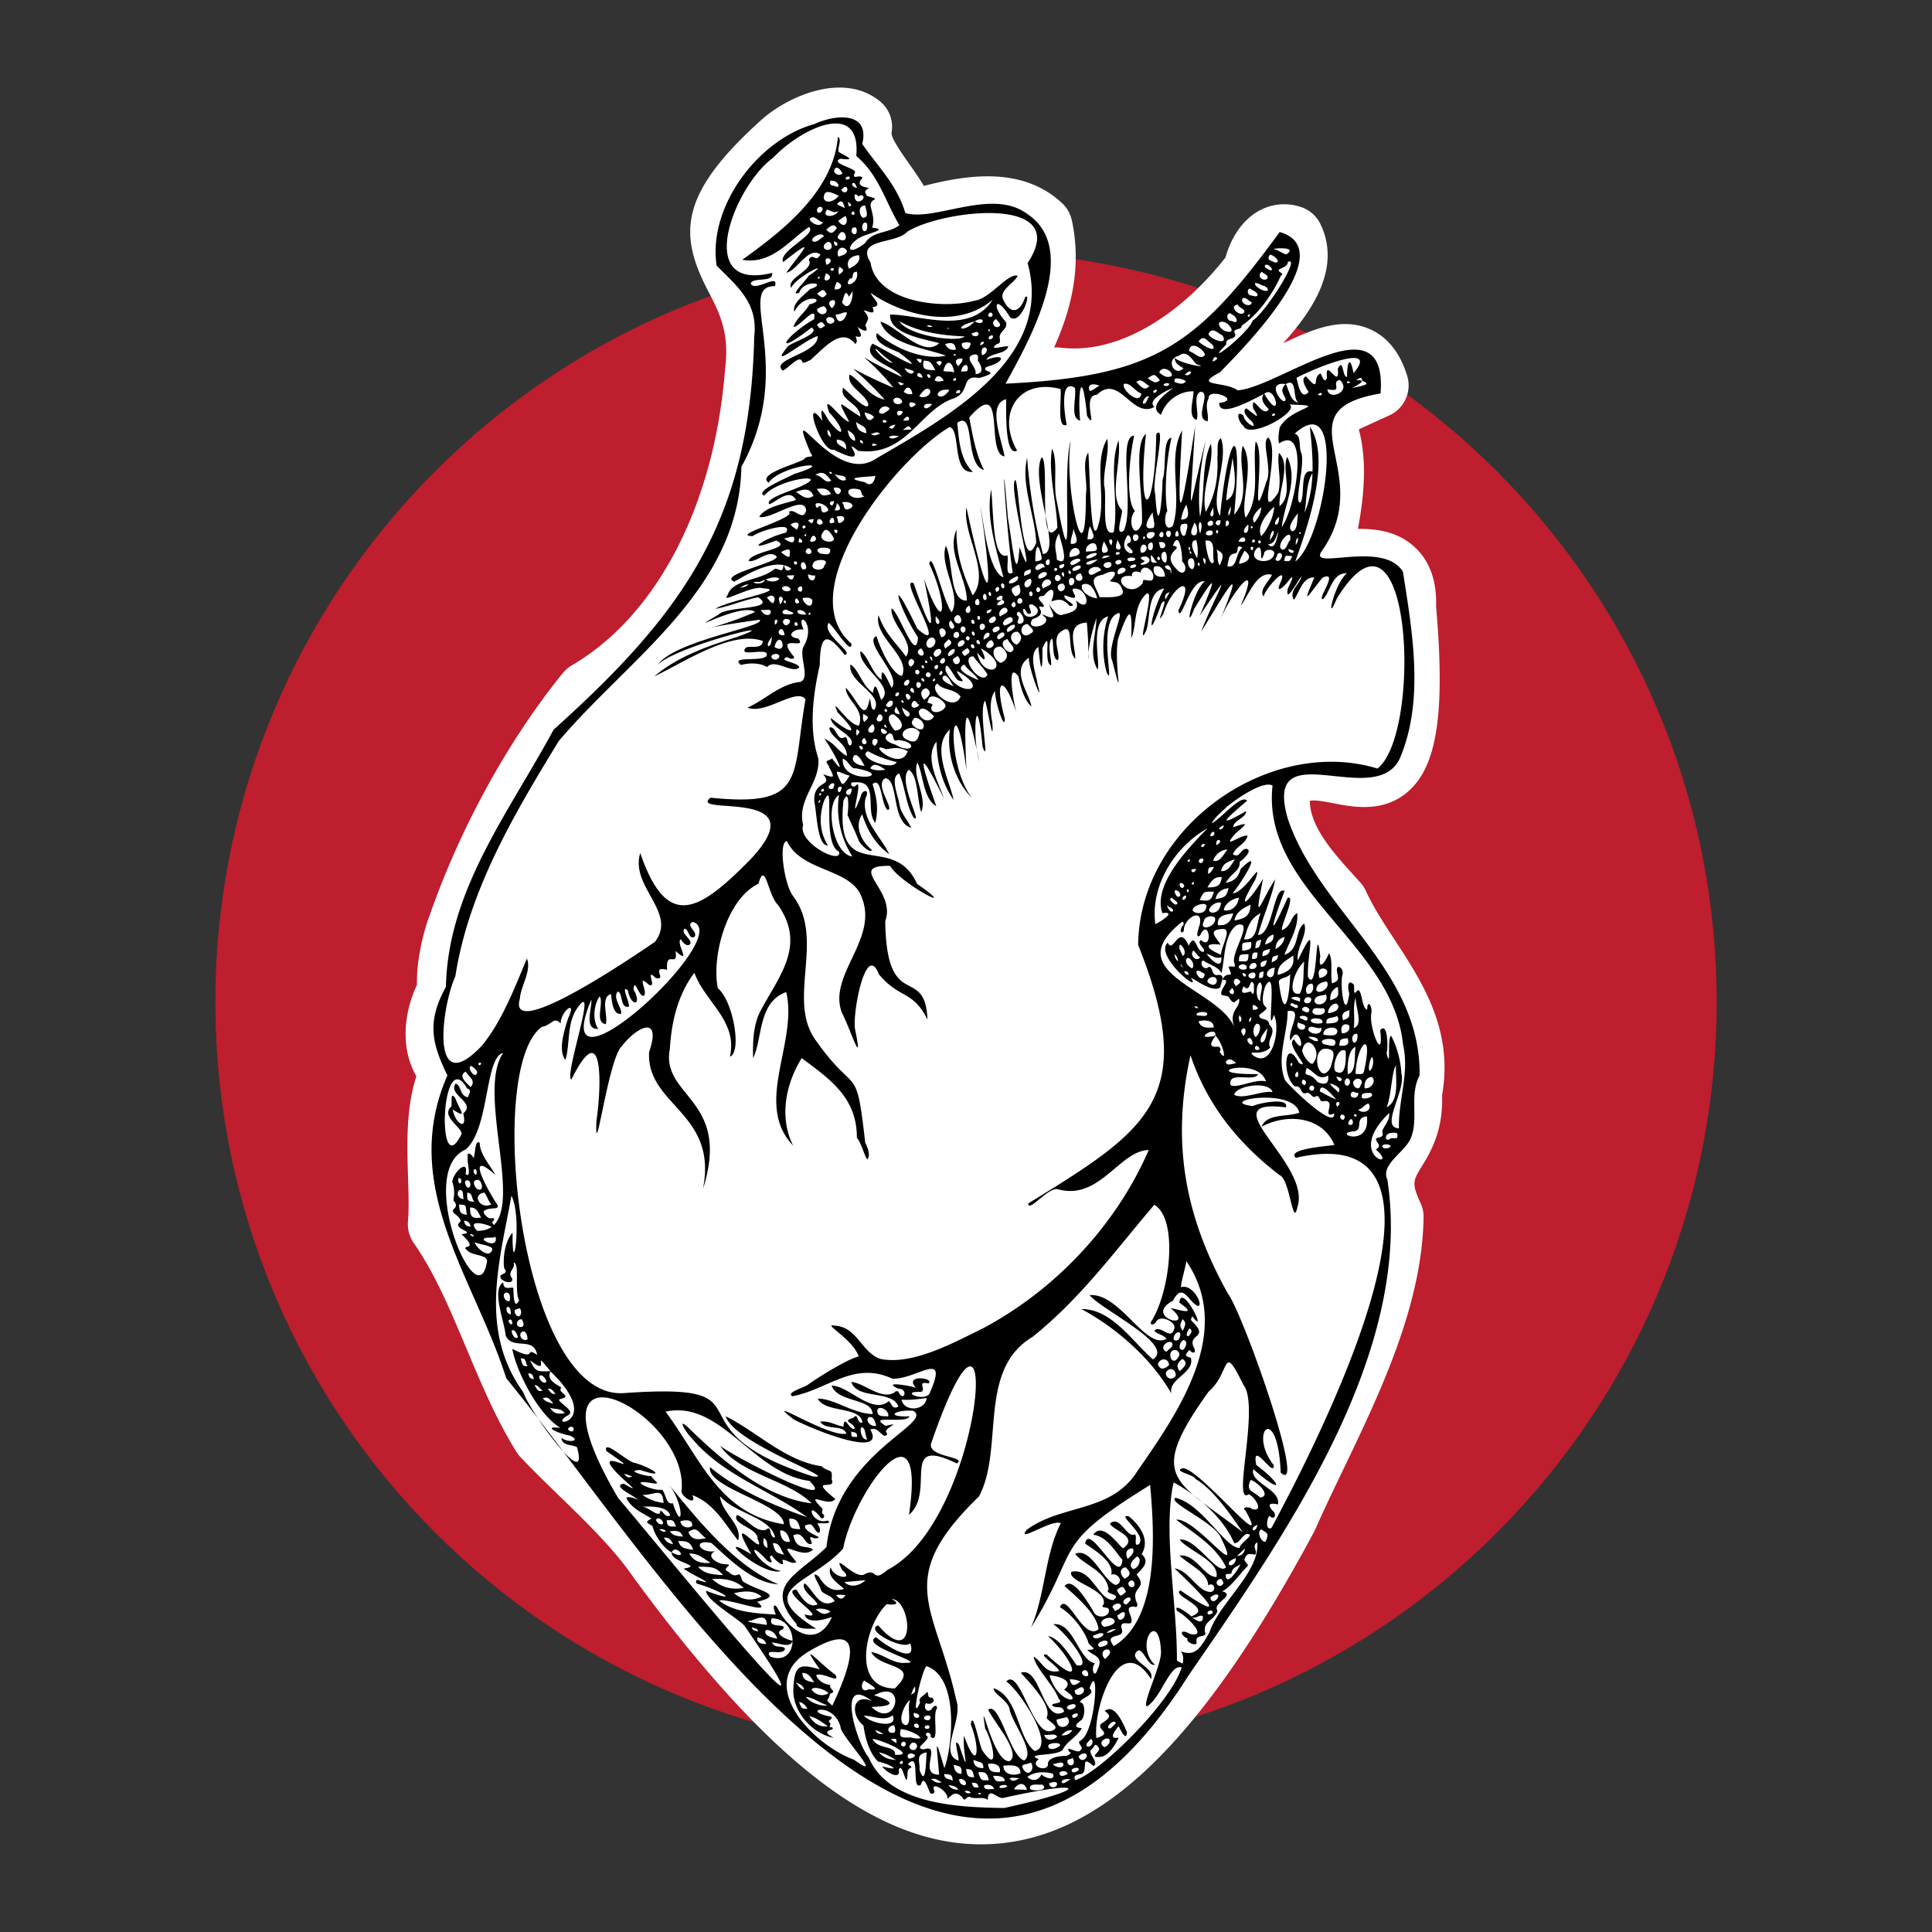
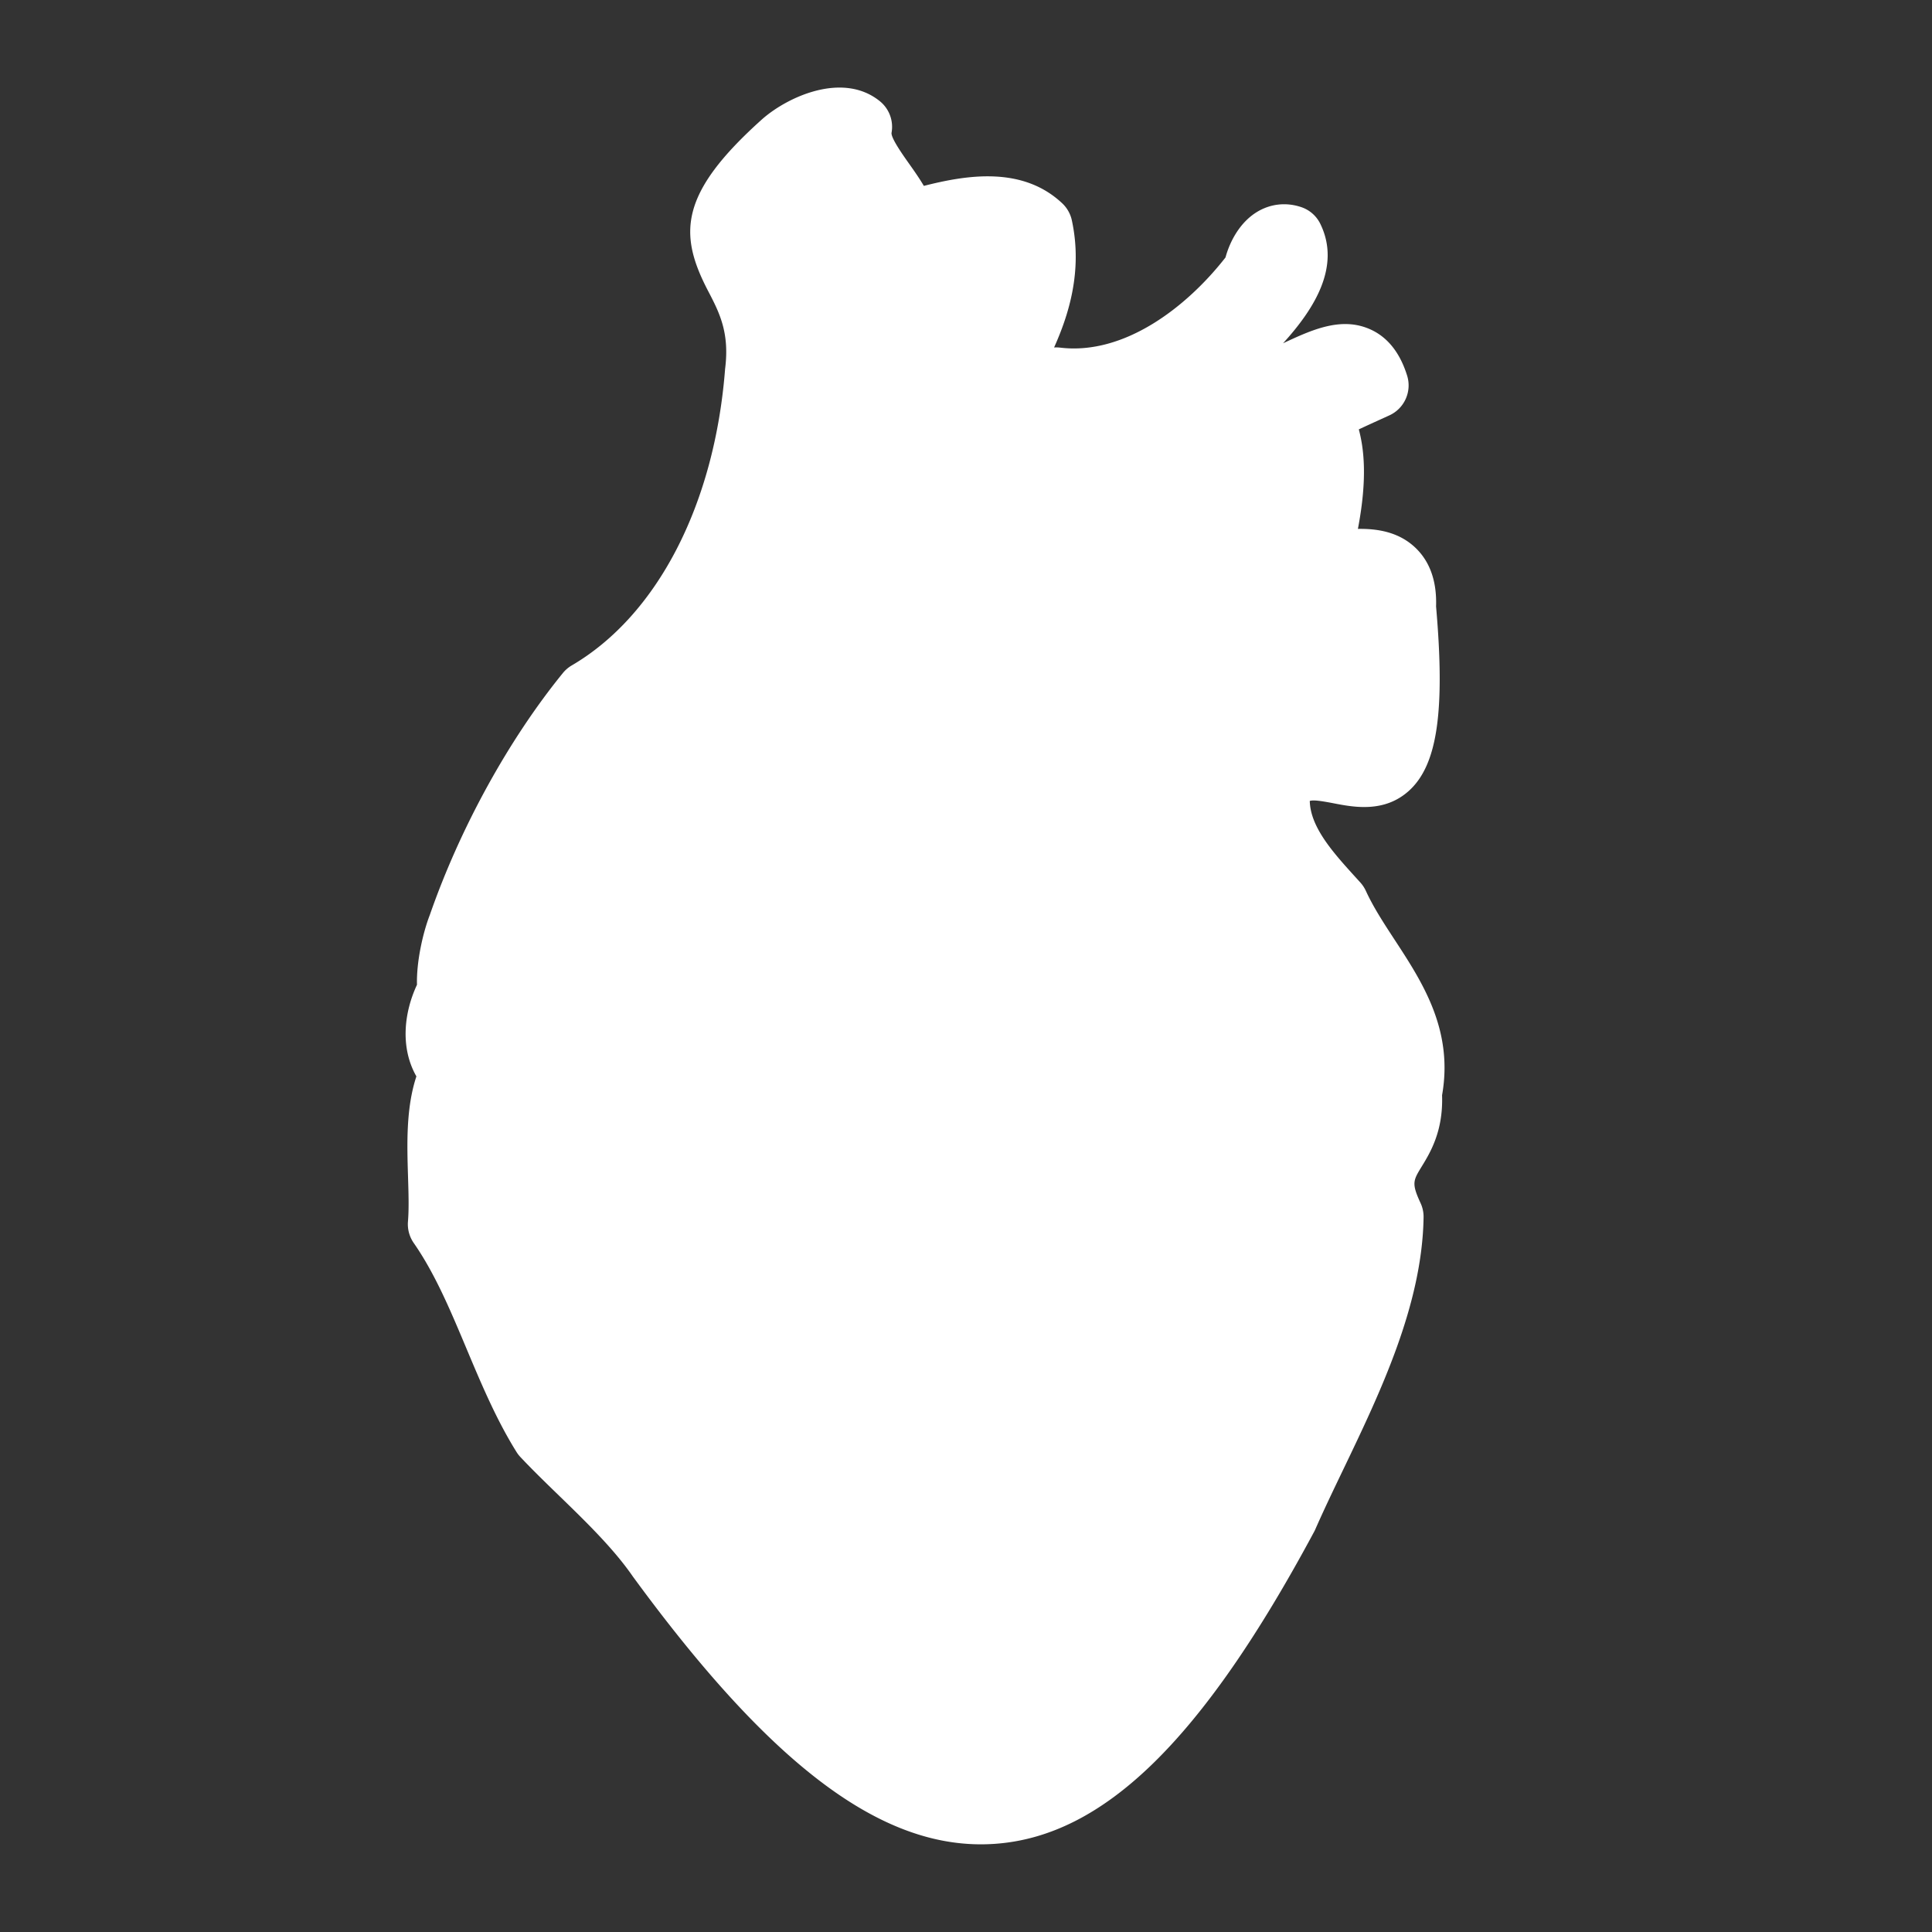
<svg xmlns="http://www.w3.org/2000/svg" data-bbox="94.8 38.549 660.8 773.251" viewBox="0 0 850.39 850.39" data-type="color">
  <rect x="0" y="0" width="850.39" height="850.39" fill="#333333" stroke="none" />
  <g>
-     <path fill="#be1e2d" d="M755.6 441.02c0 182.475-147.925 330.4-330.4 330.4-182.475 0-330.4-147.925-330.4-330.4 0-182.475 147.925-330.4 330.4-330.4 182.475 0 330.4 147.925 330.4 330.4z" data-color="1" />
    <path d="M634.74 482.07c5.07-28.73-8.68-49.77-20.85-68.38-4.83-7.39-9.4-14.38-12.69-21.56-.62-1.34-1.44-2.59-2.43-3.68l-1.93-2.13c-9.87-10.86-20.05-22.06-20.33-33.78 1.44-.45 4.12-.19 10.44 1.03 8.89 1.72 22.33 4.32 33.19-5.48 12.52-11.3 16-34.85 11.96-81.18.37-11.07-2.71-19.76-9.14-25.86-7.41-7.02-16.86-8.38-25.26-8.25 4.37-22.87 2.51-35.81.4-43.8 2.5-1.18 5.58-2.59 8.75-4.03l4.68-2.13c6.64-3.03 10-10.53 7.83-17.51-3.16-10.15-8.66-17.02-16.35-20.42-12.81-5.66-25.75.35-38.26 6.19 14.11-15.49 25.44-34.05 16.41-52.55-1.7-3.49-4.72-6.15-8.4-7.38-6.65-2.24-13.58-1.48-19.52 2.15-7.51 4.6-11.9 12.92-13.82 20-17.06 21.84-44.54 43.09-72.75 39.7-.9-.11-1.8-.13-2.7-.07 6.24-13.96 12.68-33.41 7.82-55.95a14.5 14.5 0 0 0-4.25-7.52c-17.59-16.52-42.19-12.42-60.9-7.66-2.07-3.51-4.4-6.8-6.6-9.91-2.6-3.67-8.01-11.3-7.61-13.51.94-5.21-1.04-10.52-5.15-13.85-16.07-13-40.03-2.28-51.53 7.67-36.91 32.98-37.17 50.75-24.06 75.88 4.87 9.34 9.47 18.16 7.5 34.02-.03.21-.05.43-.06.64-4.69 59.51-29.91 108.16-67.46 130.13-1.5.88-2.83 2.02-3.93 3.37-23.93 29.43-45.27 68.25-58.59 106.57-2.81 7.21-5.9 20.15-5.61 30.62-5.83 12.48-7.38 27.86-.26 40.33-4.62 14-4.12 29.88-3.68 44.2.22 7.21.44 14.03-.03 19.66a14.5 14.5 0 0 0 2.55 9.49c9.33 13.41 16.08 29.49 23.23 46.52 6.44 15.34 13.1 31.2 21.98 45.43.5.81 1.08 1.56 1.73 2.25 5.24 5.58 10.9 11.07 16.89 16.88 11.8 11.45 24.01 23.29 32.47 35.51l.22.31c59.33 81.09 106.87 117.77 153.1 117.77 2.04 0 4.07-.07 6.1-.21 48.05-3.35 91.41-45.73 140.61-137.42.18-.33.34-.67.49-1.01 3.71-8.43 7.88-17.13 12.3-26.33 16.3-33.96 34.76-72.45 35.36-110.99.04-2.18-.42-4.34-1.34-6.32-4-8.64-3.24-9.9.43-15.92 3.86-6.29 9.59-15.69 9.05-31.53z" fill="#ffffff" data-color="2" />
-     <path d="M442.6 168.88c65.33-3.17 83.82-16.31 120.67-66.75 26.81 7.7-14.83 50.03-26.36 61.79-12.25 6.37 2.06 3.73 7.87 7.88 18.29-1.26 66.17-40.56 62.88 1.4-45 7.51-1.01 34.52-26.03 69.6-5.59 8.5 27.28-5.27 35.9 8.88 4 25.87 9.59 56.36-1.36 82.08-10.69 23.18-60.4-12.13-49.41 26.32 13.16 40.32 58.84 66.64 58.08 113.31-4.66 8.77-.25 18.94-3.88 27.63-2.77 6.36-13.45 11.57-10.28 18.24 11.6 76.65-45.59 157.24-87.64 218.36-105.75 167.38-228.06-42.8-300.2-130.96-14.14-44.42-47.25-84.51-25.91-133.31-7.01-14.36-9.04-23.67-.64-38.99.79-42.5 27.97-77.14 47.39-113.19 57.43-51.58 86.56-92.58 88.3-173.11 1.82-14.98-7.99-22.41-16.55-31.14-3.94-26.2 18.54-55.61 43.03-62.31 9.18-4.3 24.57-5.7 21.07 8.77 6.54 9.52 15.35 18.01 18.97 30.4 13.09 3.84 38.04-11.16 53.59.35 23.41 15.44 1.69 54.48-9.49 74.75zm81.03 73.58c-.13 2.4 1.85.74-.1.04 1.09-2.36-1.38-2.23.1-.04zm-189.3 13.72c-6.96-.49 2.34 2.55 2.45-1.56 1.21 1.81 5.44 1.67 6.24.04-2.1-1.42-6.51.53-8.69 1.52zm180.84-5.25c.18 4.02 1.31-1.82-1.42-2.1-2.38.49.22 2.08 1.42 2.1zm-74.13 13.05c1.54-4.62-6.11 1.38.07-.03-6.59 4.21 4.06 2.22-.07.03zm-12.03-122.52c-10.61 2.64-4.82 5.56-.01-.03 4.65 2.76 4.87-3.01.01.03zm170.64 26.24c-.39-1.74-.67-1.78-2.68-.33 5.56-.23.14 2.19-1.89 3.5 2.1-.75 9.91-1.49 4.57-3.17zm-213.48-13.67c-3.31-2.53 3.52 5.71 6.83 5.69a62.803 62.803 0 0 1-6.83-5.69zm179.73 15.03c-9.75-1.45.01 11.34-.04 6.37-1.63-3.11-2.18-3.92.04-6.44 1.67 2.79 1.89 7.75 5.81 8.23-3.14-1.31-.29-11.32-5.81-8.16zm-30.93 286.81c.77-5.07-10.97 2.6.07-.03-1.22 1.92-3.84 5.29.55 4.88 1.35-.26 2.26 1.11 1.19 2.16 3.99 6.14 1.18-4.48-1.81-7.01zm-18.02-298.4c3.35 2.96 16.17 4.8 9.91 2.93-1.65-.87-4.02-6.98-7.96-3.8-6.18 1.36-1.99 9.59 2.03 5.49-3.22-1.97-3.43-2.21-3.98-4.62zm-57.5 104.81c-5.73.26 1.69 4.07-.35 4.9-4.98-1.14 3.46 2.81-4.57 5.3-3.76 5.17 7.55 3.58 5.8-.47-5.05-4.45 4.53 2.74 3.14-1.84-4.31-10.18.36 1.86 4.15.43 4.17-1.09 7.83-1.9 5.94-6.42 5.43 5.31 6.33-1.52 1.74-4.62-8.53-2.69 4.05 6.72-6.6 2.43-1.68 1.88 6.81 4.62 2.16 4.74-3.15-3.33-4.54-3.09-8.17-2.02 1.94-4.26 1-7.71-3.24-2.43zm91.9-121.16c5.6-3.32 21.86-29.16 15.43-25.75.41 2.69-6.09 2.8-3.26 4.47.71.45 1.35.88.23 1.58-4.04 8.96-10.66 17.61-17.19 21.88.16 2.29-4.54.88-2.89 3.69.66 2.79-4.5 1.3-3.89 4.58-11.09 11.14 9.89-4.88 11.57-10.45zm-309.07 462.5c-9.14-11.72 1.01 3.16-8.96-4.9 2.54 5.71 3.6 4.81 9.05 4.86-2.11 3.8 2.69 5.79 4.69 7.13-.97 1.51.24 2.01 1.03 2.77 2.35 2.1-1.29 1.82-2.06 2.7.63 1.76 6.61 4.51 4.5 6.49-11.88 6.32 16.28 4.51-8.25-19.05zm256.07-350.03c-10.59-1.46-1.64 11.17 4.71 2.97-.54-2.73 3.25.08 4.29-1.51 1.75-3.57-4.44-7.94-5.37-2.97-1.96-1.11-4.3-.36-3.63 1.51zm-9.86 2.21c4.69-4.57 1.29-5.18-3.06-2.8-7.23 1.02-2.73 5.61-1.45 9.84 2.89-.02 11.7.68 10.08-3.15-1.42-3.8-2.6-3.18-5.57-3.89zm-284.6 234.28c5.89-4.88-6.77-7.95-3.4-13.12 2.61.62 1.85 5.64 5.54 5.98.26-1.41 1.94-3.12-.35-3.77-11.69-20.35-13.63 42.82-2.51 19.94.26-2.87-9.4-7.82-4.48-12.11.35-1.23-.67-7.51 1.88-3.3 1.31 4.23 5.95 9.47-1.28 4.64.98 6.13 6.6 9.81 4.6 1.74zM356.67 726.5c-25.09 14.04.73 41.35 19.26 48.08 13.26 9.6-3.12-7.66-5.74-13.4-2.34-12.97-19.09-8.22-4.3-5.55.83 1.47-2.09 1.41-.67 2.59 1.07.68-1.15 2.57.84 1.98 2.7 1.8-6.47.82 1 4.78-10.77-2.2-18.51-12.9-17.83-21.77.41-11.2 3.47-10.66 11.63-8.42-9.93-14.04.33-2.14 6.77 2.31 2.81 4.55-5.99-1.52-8.4.32 1.29 2.94 3.97 3.96 6.16 4.24-.27 2.39 3.24 2.64-.03 3.88-.76 3.92-2.81 1.78 1 5.21 8.18-17.37 15.75-39.11-9.69-24.25zm221.39-518.76c-3.27 4.36-2.78 12.35-3.88 18.03 5.03-11.67 3.66-25.43 2.37-38.01 9.32 14.03-.62 43.13-6.42 59.4 13.04-9.59 23.26-77.49-.28-56.26 3.25.96 1.61 5.88 2.95 8.52 1.75 5.2-3.64 23.19-.3 21.64 2.11-3.73-.71-15.72 5.56-13.32zm-40.09 223.51c2.34-4.66 5.43.56 2.76-5.63 1.58-.91 3.66 1.24 2.49-2.03-1.15-4.71 9.01-18.83 1.19-16.39-5.8 4.02-5.19 14.93-6.79 21.11-1.64-3.04-4.96-3.38-8.11-5.61-1.97 1.72.98 4.73 2.4 2.92 2.32-.34.98 4.2 4.35 3.5 3.41-.2.96 3.59.91 5.45-3.15 2.58-10.48-3.12-13.03-4.19 5.5 7.89-16.44-9.8-10.14-15.45 2.39 5.34 4.87-8.79 9.23 1.36 3.19-6.69 3.1 3.43 6.69 2.61.71-1.65-3.48-3.55-1.29-5.12 5.51 4.95 3.56-10.53-.4-2.06-2.47 1.96-.48-3.72-.15-4.78 1.58-7.69-6.78-2.81-6.96 2.12-.05 2.16-2.15 1.45-1.17-.43.25-1.15 1.86-1.7.54-3.02-28.9 22.6 15.82 29.46 22.77 46.49-2.58-7.54 3.02-8.48 2.13-12.53-1.96 1.16-2.07 2.94-4.24-.17-.57-1.85-4.36-.45-3.53-2.64.01-1.98 4.4-5.8.35-5.51zm-326.82 71.8c.02 5.05 4.72 9.97 6.87 14.08-12.98-11.54-4.58 4.87 1.02 13.38.82 2.07-3.52.87-5.3 2.14-2.36.25.85 4.25 2.8 3.53.73-.16 1.57.43.48 1.33-1.44 1.27 2.26 2.14 1.04 3.45-2.56-2.05-13.39-4.94-8.04.8 25.46.46-1.61-59.17 11.44-78.28-8.1 1.68-5.95 33.67-16.56 42.52-22.4 9.8 5.74 75.93 9.5 48.86-.37-2.57-6.22-2.24-8.35-4.13-4.55-3.65 5.73.56-2.9-7.47 6.89-.87-3.32-2.05-1.16-4.91 1.31-1.02.51-1.76-.04-2.49-.68-1.03-3.49-2.17-2.28-3.63 1.77-1.46.93-2.67-.13-3.92.58-2.81.5-5.26-.46-8.11.34-4.17 7.29-10.59 5.85-3.44 2.91 2.19.5-5.34.95-7.25-.61-3.05 1.88-1.51 2.54.23.86-1.63.58-8.44 2.73-6.69zm334.9-120.53c10.76-10.6.21 6.32-3.5 10.65 5.49-.01 13.64-16.22 9.93-5.88-9.66 16.52-1.67 8.34 3.47-.52-4.26 21.78-1.38 10.65 5.35.26-1.32 7.45-5.38 16.39-7.56 24.54 6.64-.31 6.74-21.9 11.68-19.41-5.73 15.22-7.82 23.42 1.33 3.05 3.76-1.4-2.96 12.02-2.53 14.23 4.3-1.73 3.72-5.84 6.79-7.57.6 6.31-3.38 12.44-5.67 18.38 6.86-2.13 4.44-10.78 8.69-13.73 1.87 4.63-3.62 10.68-2.8 16.26 9.24-19.25 4.01-3.2 4.47 7.13 4.52 8.5 3.2-26.78 5.43-9.04-1.18 7.69 2.77 1.64 3.83-1.33 1.98 3.23.45 9.22 1.37 13.29 2.96-1.07 2.92-1.67 2.22-4.85-.81-4.53 3.37-1.77 2.3 1.21-1.14 5.26 1.23 21.07 3.07 8.11-.63-1.67-1.12-6.75 1.79-4.09.8.82-.26 4.7 1.03 3.59 2.85-4.23 2.31 7.2 5.04 7.59.1-4.99 2.42-1.3 1.83 1.56-1.18 6.75 5.69 22.5 3.9 7.55 3.27-4.1 3.61 7.69 2.81 10.05 2.07 8.28.16-6.34 1.93-7.7 2.49 4.3 4.3 10.87 4.59 16.68 2.17 7.49-9.75 23.74-1.09 24.1-.33-12.38 4.71-24.37 1.83-36.71-4.48-44.76-62.47-68.3-57.45-114.16-4.07-2.24-15.36 5.47-20.1 9.31-2.03 2.16-5.79 4.96-6.58 7.32 3.97-2.1 13.14-13.18 15.47-9.9-8.34 6.98-14.95 12.97-.49 4.55.5 2.71-5.85 4.24-5.58 7.07 6.34-2.2 6.77-2.07.94 2.77-6.74 7.76 2.57.25 5.33.96-.59 3.47-5.27 4.76-6.45 8.19 3.14 1.95 3.34-2.57 6.05-2.41 2.8.82-1.63 4.79-3.03 5.68.12 4.31-3.43 4.48-6.15 9.3 3.88-.65 5.72-2.84 6.51-6.08zm-21.72 328.97c1.69 1.64 5.43 3.97 5.12-.03-1.53-1.22-3.24 1.75-5.12.02 10.35-3.58-9.11-9.15-4.76-11.46 26.39 18.1 4.39-3.1-2.6-9.67 6.61.95 10.11 10.36 15.97 10.37 2.67-.38 1.54-4.68-1.15-2.89.01-5.44-8.14-8.95-12.61-13.11 7.13-.85 10.63 9.23 16.25 9.44 1.52-6.98-12.4-11.58-16.2-16.45 7.12-1.14 16.81 16.26 20.42 12.15-4.39-9.39-14.68-15.33-21.96-20.95 8.66-.98 29.98 28.95 19.84 8.21-2.53-6.95-23.93-15.84-20.15-17.86 11.82 2.8 21.85 22.2 28.27 22.1-.17-2.15 7.43-6.11 3.1-6.17-2.26.76-3.25 4.4-5.54 3.98-4.41-10.58-15.97-20.98-26.64-26.67-4.8 21.68 1.59 53.2 1.46 78.27.51 1.04 5.05 1.67 2.18 3.19-5.18-1.9-8.86 12.73-15.14 17.02-3.21.65 6.63-18.82 5.94-24.33-.94-18.71-11.9-2.66-2.67 6.11-3.52 1.1-5.7-10.12-8.62-4.92-1.41 3.7 8.81 6.43 6.89 11.2-14.1-22.08-25.6 13.27-24.01 25.98 7.74-2.24-.5-3.73 2.17-6.36 3.33-2.18 4.86-3.14 1.46-5.57 4.55-3.45 8.12 5.67 9.83 9.31-.27 4.51-2.86-.97-3.71-2.61-1.71 2.22-4.68 5.86.03 5.05-1.97 4.3-5.19 8.58-8.46 8.49-5.34.36 1.82-2.82-.65-4.38-1.12-2.18-1.71.06-2.57.85-2.82 1.67 3.55 5.8.59 7.55-5.94-5.38-2.37 1.57-4.89 3.34-1.61.55-4.52.32-3.09 2.85 12.39-3.6 54.56-46.38 46.45-56.7 6.64 2.56 8.85-1.93 12.56-8.27 4.57-13.43 22.28-26.58 21.07-39.7-2.63 1.73.27 3.48-.89 5.4-2.3-.15-3.61-1.15-4.74 2.14-.17 1.02 2.6 2.49 1.01 3.27-3.52 3.72-7.1 8.95-10.82 10.77 6.38 1.63-4.6 5.19-2.07 8.5-1.17 4.37-7.08 4.75-5.26 10.2-.56 1.6-4.29.36-4.02 3.31 1.05 2.86-5.2.31-3.82-1.21-3.71-1.58-3.42-4.63.93-2.08 8.81 1.94-2.11-8.48-5.49-9.97-2.26-4.06 5.01 1.02 6.11 2.29zm30.98-215.56c2.35-5.97 11.48-4.18 16.62-6.18-2.78-11.41-37.34-5.01-20.53-2.89 3.09-1.48 16.24-3.91 14.57.56-34.38-4.28 11.48 24.77 5.11 43.83-2.04 9.88-3.24-12.26-7.83-13.99-18.57-14.18-32.04-31.31-39.24-52.78-8.56 38.74-2.28 71.5 16.53 105 6.91 9.5 35.07 89.66 23.18 78.71-1.28-31.54-14.58-18.02-3.08-3.3.41 6.25-9.91-11.76-7.7-.09 12.06 9.08 11.69 13.37-1.26 1.88-1.84 6.09 12.14 8.67 10.82 15.51-1.96-.47-5.43-.92-2.55 2.55 2.16 1.52 1.3 4.8-1.19 2.49-1.29 1.29-1.78 6.65.91 5.3 17.39-32.57 96.16-182.36 10.72-162.91-4.19-3.92 13.35-5.05 16.96-5.65-5.49-13.05-21.45-13.79-32.04-8.04zm1.15-322.54c-4.32 1.96-19.96 11.18-19.82 3.97 10.34-1.28-5.04-7.06-4.63-2.01-1.92 3.29.25 7.1-.46 10.07-6.33-.92 1.97-12.84-3.12-12.99-3.66 1.38-.38 9.72-1.77 12.37-4.09-1.39-1.19-9.02-1.33-12.56-6.34-.18-12.39 4.38-14.27 10.35-8.76-5.06 12.35-15.17 2.27-10.51-3.28 1.83-7.86 4.6-5.23 7.07-9.93 5.26-15.37-14.97-25.31-5.36-7 0 .83 16.85-4.32 9.27-2.27-23.12-4.23-9.52-3.03 2.06-4.68-.93-1.42-10.51-2.33-14.44-6.89-4.22-4.44 12.31-3.6 16.26-4.48 2.24-2.15-12.15-2.7-15.71-18.65-4.9-28.33 11.06-19.12 27.11-5.43 2.92-4.8-17.3-4.81-22.62-8.59 2.07-1.82 18.32-.72 25.17-8.68-1.24 1.19-36.22-15.53-17.15 1.54 8.11 2.83 15.95 6.5 23.15-8.8-2.51-3.59-26.62-11.77-20.8.72 7.33 1.16 16.24 6.85 21.61-9.36.9-5.16-18.37-10.2-19.75-23.39 13.72-70.31 72.08-43.23 95.37.22 5.69-7.88-7.87-10.02-9.15-3.38 4.86 11.74 13.38 7.02 14.08-8.1-10.56-10.8-8.77-10.96 4.54-2.82 12.51-5.02 27.65-.63 41.03.96 10.88-9.53 17.94-6.67 29.32-2.6 7.79 17.41 17.94 15.78 11.71-7.82-3.5-1.43-33.25-6.56-22.37-2.23 6.37-2.19 13.66 1.69 19.62-4.73.55-4.91-14.62-5.99-19.2-.61-10.01 8.72-6.32 3.87-12.1 5.83 1.99 4.85 1.47 2.12-4.28-1.73-1.99.54-1.51 1.82-2.71 8.3 11.41-1.13-6.15-3.48-8.63 4.54 1.69 5.89 5.38 10 7.57.03-5.86-7.2-7.84-7.75-12.4 2.79-1.46 3.5 6.2 6.56 4.23 1.95-.89.91 3.61 2.8 3.53 3.33-3.85-8.94-7.65-8.65-12.08 8.51 7.01 13.62 8.26 2.97-2.45-3.75-8.48 4.68 5.81 9.38 5.8 2.7-7.48-5.77-10.98-5.79-16.71 5.73 6.24 8.3 15.95 10.57 4.82.62 1.39.38 5.5 2.1 4.81 3.99-6.89-12.03-12.04-10.6-19.84 3.65 2.29 5.09 9.33 9.88 12.47 1.01-6.61 2.48.66 3.67 3.14 6.58-5.91-10.32-14.29-9.17-21.53 3.7 2.69 5.17 10.14 9.39 12.66-.81-7.92 2.98.98 4.3 3.54 4.67-5.02-12.89-20.27-6.61-22.74 2.01 6.71 7.36 17.22 11.22 17.48 3.85-8.48-12.64-17.24-10.34-26.7 2.95 8.52 8.34 12.77 12.07 18.26 4.37-5.97-7.04-14.54-6.36-21.27 3.26 1.45 10.86 24.96 11.65 12.78-8.96-13.77-13.64-31.66-.32-3.88 15.03 13.38-8.87-23.45-1.61-19.97 9.94 28.39 8.8 18.38 4.57-1.94 9.39 26.79 10.81 11.39 2.34-6.58 1.16-6.76 6.39 17.31 9.85 21.31 4.56-7.38-5.63-20.62-2.57-29.2 3.32 6.01 1.31 24.48 9.24 24.06.05-9.87-9.09-21.34-4.5-31.21-.36 10.7 2.92 19.83 7.09 28.93 8.15-9.84-4.68-27.17-2.77-38.71 9.97 45.74 12.4 42.62 6.16-.59 1.66 8.69 3.51 28.64 10.13 31.38-2.99-11.95-7.84-26.2-5.39-38.67 1.11 10.02.51 31.49 7.09 28.93.86 2.06-1.46 9.93 2.41 7.59-2.77-16.54-5.74-67.62-2.11-23.76 1.67 8.65 3.71 31.72 5.1 12.6 8.24 21.98-2.96-17.9-2.45-27.89 2.02-11.76 2.56 43.56 9.77 26.03-.32-11.71-6.94-25.73-3.97-37.46.93 13.35 3.28 28.66 6.97 42.37 8.63-.91-5.74-31.67-.66-42.56 3.82.47-1.93 42.89 6.98 30.96-.27-10.76-4.19-24.43-2.32-34.84 2.82 6.16.19 16.33 2.19 23.72 8.2 44.57 1.8-14.57 6.05-27.07-3.29 18.11 6.74 65.6 6.64 23.74.91-5.79-1.92-14.1 1.05-18.68.74 6.56.88 48.41 4.99 29.69 2.42-11.28-2.48-25.75 3.35-35.71 1.11 5.89-1.88 13.93-1.34 20.64 1.36 4.74-1.64 22.96 4.18 20.48 2.39-12.91-2.32-28.28 2.12-40.41 1.5 9.19-4.47 24.8 1.56 30.69.32 2.06-3.4 11.67.69 9.14 5.04-9.96-2.86-41.44 4.65-41.95-2.37 11.1-3.66 28.84.34 33.16-3.68 4.22-.21 13.59 3.05 5.54.75-10.9-4.06-34.74 1.81-39.47-4.13 38.32 3.81 38.75 4.53.14 4.72-5.46-2.32 21.47-.46 26.26 1.2 19.82 3.03 4.45 3.23-6.24 1.8-4.73-.22-17.87 3.92-18.42-2.55 11.39-3.12 25.41-1.82 32.22-1.6 2.17-1.46 9.66 2.37 6.61 4.34-12.7-2.51-30.34 4.15-42.04-2.94 50.51.15 33.82 5.71-1.8-2.81 47.26-3.34 37.96 4.82 5.43-2.41 11.5-3.9 24.11-2.65 34.38 2.21-9.4.55-23.65 4.77-32.14 1.67 8.78-4.71 20.35-2.23 29.97 4.12-7.54 5.53-14.77 5.08-23.85.41-2.52-.62-7.19 1.55-8.61 3.63 9.55-5.17 26.43-.37 34.27 3.62-36.4 10.28-45.34 6.22-.6 7.84-8.78 1.25-21.21 3.8-30.33 5.5 8.46-1.36 25.32 1.27 31.67 6.69-9.21 2.9-22.77 4.37-33.51 4.78 3.93-3.02 42.81 4.71 17.65 2.92-5.23-2.61-18.52.99-19.37 5.58 6.63-6.21 39.57 4.22 24.27 1.71-5.7-.64-12.54.35-17.58 5.41 5.34-.3 16.49.26 23.49 6.41-5.35.71-15.76 3.38-21.75 5.02 10.49-1.29 20.71-2.39 30.94 6.4-9.05 12.16-45.75-1.14-36.84-.73-1.83-.09-4.85.16-6.86 4.65-9.33 23.15-9.76 4.29-10.26 5.09 2.71-17.65 15.78-20.27 9.3-2.08-1.42-3.74-7.43.19-4.37-.23 2.52 6.52 6.98 3.71 2.65-1.24-1.21-4.9-4.33-2.63-5.89 1.8.88 7.55 6.89 3.12.05-1.14-7.95 4.26 4.85 6.84.27-1.79-1.61-4.12-4.45-2.02-6.78 8.44 14.14 5.15-4.62.01.1zm-199.85-14.82c-.89.14-2.98 1.87-3.54.62-1.07-3.43-6.29 3.26-8.59 3.92-5.61-5.05 15.97-7.45 15.42-15.18-6.01 1.73-22.24 15.79-13.12 4.53 2.2-2.01 14.65-5.69 10.47-8.29-18.04 13.99-11.64 3.63 1.06-3.64 1.58-7.43-7.08 4.16-9.03 3.28 1.11-3.65 5.45-6.6 6.97-9.81 8.46-2.04-2.1-5.76-6.56 3.17-1.44-3.59 5.13-7.92 6.79-9.89 8.51-2.58-2.64-4.64-4.69 1.56-4.74 1.91 3.24-5.59 4.02-7.33 11.82-8-5.24.02-7.59 5.21-2.12-4.14 9.24-7.7 8.1-11.66-.82-.97.74-2.55 1.75-1.81 1.78.63 1.8.59 3.08-1.21-5.35-3.83-10.14 7.04-15.06 8.01 6.95-9.74 14.32-17.08-1.37-4.69-2.35-4.83 15.06-12.11 11.43-15.47-8.35 5.4-16.24 16.76-29.42 14.46 15.58-11.28 40.02-29.14 42.07-54.07 1.92.84-.11 4.62.27 6.44 1.69 1.51 9.32 4.23.82 3.14-4.95 2.14 7.99 4.32 6.35 6.23-1.59 3.53 2.57.3 3.37 2.26-2.7 2.9-.57 3.81 2.9 4.39-2.08 1.37-2.02 1.48-.91 3.5 7.08 2.1 1.44.45 1.59 4.36.75 3.47 1.88 6.11.67 9.62 6.45.63.49 2.01-2.77 3.24-8.38 2.77-9.91 10.85-.33 3.58 3.33-5.54 10.18-4.1 15.11-7.91-6.32-10.71-9.1-22.15-18.96-30.45 2.22-25.4-24.88-11.78-36.63.79-16.8 11.97-35.71 59.33-.41 50.65.72 4.51-8.46 1.66-9.43 4.67 1.74 4 12.66-4.91 10.64 1.14-17.71-.08 9.69 35.6-14.76 79.56-1.02 53.81-49.4 83.98-80.39 120.72-19.84 32.43-39.63 65.94-45.5 103.5-6.08 13.35-11.48 55.04 11.71 30.52 9.12-11.14 14.55-26 19.8-38.3 2.11 5.44-2.79 12.16-3.12 17.72-5.72 19.57 51.7-19.79 59.42-25.06 10.11-12.94-11.05-24.25-6.42-39.09 11.84 34.41 25.92 25.77 48.65 2.62 29.95-32.04-28.25-18.69-17.72-27.01 42.37 4.32 35.76-9.02 41.8-43.3-3.9-5.36-17.55 6.87-25.53 3.67 7.72-3.45 14.49-10.49 23.21-11.32 4.62-1.72-.69-11.25 1.45-15.55 6.06-10.32-3.83-16.53.01-7.49-4.36-.7-8.41 3.17-2.32 3.94 4.33 5.52-11.07-2.89-1.76 8.2-.46 1.38-2.27.45-3.19-.05-4.63 1.7 5.62 2.35 5.33 4.63-3.17 2.85-10.74-4.21-14.15-.19-2.17-1.65-7.19-2.14-11.49-.95-5.5-4.54 11.97-.72 11.45-4.8-.38-2.82-13.31 1.62-9.09-2.94 2.57-.77 6.77.87 7.39-2.78-13.54-5-34.49 9.14-47.87 15.57 9.84-8.55 23.61-13.45 36.13-17.29 24.78-8.79-26.19 3.84-34.55 12.05 7.81-10.7 47.64-16.65 44.84-19.73-35.6 4.78-24.67 6.46-2.06-3.39-5.98-4.62-33.87 11.58-16.07 1.13 3.55-3.9 26.21-1.95 17.41-7.64-6.46 1.3-12.36 3.88-18.75 5.12 4.65-3.58 33.19-8.4 20.76-9.06-4.35-1.55-18.76 6.99-15.53 3.21 2.15-7.18 13.79-6.39 20.21-11.29 1.51-1.79 4.06 2.09 4.38-1.44.71-2.38.02 3.83 3.58.93-6.51-5.18-18.67 1.9-25.11 5.68-7.61-2.93 19.83-8.52 18.64-11.09-3.61-3.46-9.02 2.93-12.35 1.95.95-4.25 20.14-5.48 12.07-8.96-15.39 5.93-4.45-1.5 4.28-3.45 3.79-5.36-11.56-.86-14.51 1.47-10.79-.04 19.29-7.85 15.89-10.61 2.35-2.03 6.09 4.5 7.59-.57-.46-7.77-16.05 4.45-20.63 2.68 2.84-4.53 10.88-5.63 16.17-7.38-2.8-5-7.54-.05-11.67 1.88-2.21-2.01 7.17-5.18 9.6-6.17 22.15-8.41-5.12-5.83-11.95 2.35-4.45-1.95 10.32-7.89 13.36-9.56 20.76-6.43-5.87-4.13-11.4 3.91-5.3-3.81 12.2-8.18 15.53-10.3 1.21-2.06 5.05-.2 2.97-2.69-11.88-28.68 10.11 15.06 28.8 2.36 31.03-18.07 78.39-43.84 66.7-86.07 19.99-30.29-37.53-23.48-52.95-13.81-5.08 5.66-22.96 2.73-16.22 13.49 2.63 17.77 31.82 20.74 45.72 16.9 6.91-.77 14.69-12.37 19.08-10.97-1.5 3.27-8.27 6.35-6.44 10.34 3.06 6.72 7.27 6.25 9.71-.86 3.01-2.93-1.84 12.59-6.63 8.75-6.26-10.27-8.47-5.16-1.92 1.97 1.49 3.38-3.57 4.23-2.51 7.79.02.94.04 1.88-1.32 1.97-4.43 3.44 3.08.72 4.99 1.1-1.29 3.72-8.04 2.67-9.72 5.96 8.7-3.28 8.49.92.2 3.04-3.52 2.65 7.76 1.69-3.24 4.92-8.93-1.6-2.98 6.73-12.48 9.4-14.19 5.73-20.1 25.35-40.91 22.65-8.94-7.28 7.97 9-10.7-.53-5.42 1.82-14.3-25.51-5.01-12.66-1.24-7.56.5-4.01 2.87-.04 7.69 9.61 6.72 3.14.16-3.61-3.61-10.05 5.05 3.38 8.8 4.07-6.3-11.79-3.98-7.67 4.88-2.28-.14-5.95-9.43-7.19-7.57-12.67 2.35 1.74 11.07 11.19 11.13 7.18-1.52-4.8-9.79-7.87-8.25-13.04 5.11 2.98 8.47 9.72 15.44 11.02-17.04-18.64-20.63-15.41 3.83-5.23-14.03-17.24-21.15-16.35 3.71-4.68-2.48-4.66-18.22-7.68-12.95-14.7 3.23 1.37 28.18 16.5 11.78 3.93-3.16-1.44-11.62-4.26-9.84-8.57 7.63 6.54 20.07 12.07 30.38 9.97-8.34-3.31-25.48-4.88-28.83-14.96 7.01 1.61 18.91 16.25 25.86 9.4-6.86-1.85-22.11-4.15-21.58-12.57 13.01-.01 35.03 9.31 45.22-6.6-16.24 13.84-40.55 6.38-53.69-2.89.47 2.15 5.71 5.69.73 6.21 1.7 4.2-2.08 1.53-3.93 1.42 3.31 3.97 1.62 3.96.79 6.7 1.99 3.9-1.88 1.86-3.41.6.9 2.28 3.17 5.24-.9 4.1.31 1.25 1.09 2.37-.15 3.42-5.98-7.74-13.59 1.68-19.84 7.16zm-60.96 524.77c-4.06-2.23-7.6-7.89-8.46-11.66-2.96-1.69-3.19-1.63-.43-3.28-3.66-2.29-8.61-4.35-10.94-8.75-.5-1.51 4.03-.09 5.06.53-1.26-1.6-12.06-6.14-6.29-7.13 10.95 6.42-4.19-3.91-6.24-8.93-.86-4.16 15.41 6.15-1.52-5.48-1.29-5.55 9.54 5.1 12.67 5.28 7.62 2.2 14.57 7.16 2.41 3.14-7.41.1 3.09 2.97 4.74 2.64 1.31 2.36 5.19 3.93-.22 3.05-10.58-1.9.47 3.67 5 2.97 1.7 1.71 1.75 6.88 4.71 5.91 4.67 14.19 5.09-.18-2-8.47 11.15 13.37 28.17 35.7 48.51 44.2-11.29-.66-21.27-10.74-29.5-18.2-8.46-1.79-5.44 4.67 1.68 3.62-4.74 2.1 1.17 5.91 4.78 5.74 3.73.12-2.49 1.93.87 3.2 4.77 4.45 4.36-2.13 6.26 4.1 5.34 4.23 19.94 5.95 6.5 9.23 8.19 6.68-12.8-1.81-16.71-.57 6.43 5.27 16.8 5.69 25 6.18-1.74-3.69-.82-5.32.81-2.7 5.36 10.64 17.6 17.88 23.85 3.77-3.42 1.24-11.09 3.25-11.98-1.11 11.95 3.11-11.93-10.45-3.68-10.95 2.33 3.6 5.37 8.38 9.31 6.53-1.21-2.82-7.46-6.07-5.76-9.31 3.68 2.24 6.59 11.99 13.27 7.88-1.14-2.71-5.26-2.87-6.07-5.02.45-.55-5.73-9.69-.86-5.77 2.55 4.24 5.87 7.09 11.12 5.37-2.69-2.39-7.83-5.61-5.85-9.52.85 4.76 10.78 5.96 5.04 1.3-4.81-9.05 5.68 4.59 9.91 1.76 5.66-2.96 3.09 4.08 9.96-1.86 43.53-22.46 51.48-149.22 19.18-55.48-1.08 6 16.1 5.54 11.37 8.62-25.7-12.57-8.94 12.2-21.05 22.58 7.84-52.7-23.78-11.46-28.99 14.87-13.84 15.63-40.34 17.65-11.83 35.27-2.32-.08-8.78.55-8.69-2.1-14.88-17.13.65-21.52 13.18-33.79 4.64-41.68 47.95-54.5 38.15-60.04-8.15-.59-12.53 2.88-1.58 2.46-1.48 3.6-19.21-1.1-10.46 4.2 7.97-1.98-1.62 1.19.39 3.04.54.76-.09 1.36-1.08 1.32-2.21-1.24-3.11-3.78-6.11-2.79 7.31 13.23-25.46-.01-33.7-4.42-15.29-11.77 15.85 8.37 23.18 6.23-1.59-4.16-8.93-1.19-11.57-5.25 3.87-.53 6.9 1.7 10.28 2.19.4-5.89 2.62 1.97 4.92.95.1-2.73-6.33-3.14-.57-4.82 2.28-2.74 1.39 2.96 3.97 2.05-.78-7.24-16.29-4.06-19.65-10.47 6.89-.23 15.62 6.61 24.14 6.76-.11-7.07-15.09-4.88-18.05-12.47 7.09-.36 17.92 13.06 25.16 6.79 1.54 1.18 1.43 3.89 4.24 2.4-2.52-7.43-18.28-2.93-20.71-10.86 5.54.38 13.26 8.18 19 4.64.5-.86 1.77-.68 1.91.08 2.3 4.3 4.25-1.79-.07-1.69-8.12-3.6 5.54-1.34 7.66-.39-5.78-6.24 8.66-4.37 5.42-1.95-5.42-1.25-.61 2.74-3.27 3.72-10.36-.41 2.36 4.99 3.99.21 8.4-19.3-5.92-5.63-16.6-6.03-16.88-8-28.65 4.92-43.99 7.71-3.17-1.65 6.01-4.06 7.07-5.26 6.74-4.61 16.97-10.86 22.17-12.29-3.05-8.04-16.24-14.61-10.69-13.52 9.98.45 11.76 11.67 20.13 14.63 14.26 2.91 32.25-7.12 45.41-13.55 31.85-17.03 58.43-45.33 72.77-78.38-12.87.19-21.61 22.41-39.99 17.25-4.29-1.05-12.9 10.54-13.05 6.26 52.6-32.31 75.27-46.5 48.37-113.8.67-52.95 58.64-91.94 105.37-77.62 20.1-15.96 14.86-127.73-17.83-74.98-5.54 13.29-1.03-6.9 4.38-10.97-6.37-.31-7.2 7.72-10.4 11.31-3.51 1.1 7.44-12.82-.34-9.4-6.73 8.33-9.29 13.26-3.61-.07-5.28-.34-6.65 6.83-8.99 9.81-2.42-3.91 2.7-6.84 3.28-10.31-.92.83-7.32 12.92-5.98 5.5.65-1.75 3.3-6.31 1.18-4.67-2.48 3.64-7.39 8.06-4.02 1.04 2.53-7.15-7.52 4.19-7.76 7.04-2.36-2.91 2.57-6.83 3.61-9.61-6.75-1.68-10.22 9.11-13.76 13.7 9.54-22.48-3.8-6.36-9.07 6.24 13.65-33.01-1.55-5.42-8.32 5.1 7.07-18.07 16.03-31.7-.63-7.05 6.84-15.96 8.33-20.57-2.38-3.05-4.75 12.3-.63-7.98 4.62-12.04-6.6-1.09-10.63 19.09-11.66 12.88 8.44-17.41-2.76-11.25-6.55 1.36-4.64 7.84 3.54-9.74-.88-4.49-7.12 20.29-4.57 3.49 1.22-6.62-7.49 1.25-6.02 12.42-7.81 18.26-5.41 11.52 5.61-22.79-1.04-14.87-4.69 5.57-3.33 13.46-5.66 18.54.57-14.83-.99-13.18-5.74.08-2.21 11.03 3.04 31.83-2.64 9.73-2.76-5.55 6.47-23.33 2.22-20.64-8.94 3.67-.8 34.49-4.73 25.6-2.18-8.16-1.72-17.07.73-24.42-8.5 2.11-3.17 21.06-4.68 23.38-4.07-6.96-.55-15.05-.5-22.55-6.32 18.34-2.05 28.13-4.19 1.93-9.67.41-4.97 10.25-5.11 15.99-4.35-4.57.45-18.11-7.32-11.15-2.49 3.82.73 8.34-.23 11.67-3.39-.06-1.33-12.24-3.29-8.75-1.31 3.72.44 7.84.22 11.07-3.82-1.25.73-17.46-3.84-7.53.11 12.24-.79 9.66-1.79-.59-4.59 3.22-1.02 11.64-.34 16.48 3.08 10.99-4-6.86-3.85-11.73-8.02 5.49-.18 14.87 1.17 21.45-3.21-2.66-4.82-8.75-5.71-13.15-5.76-8.06-1.88 13.45-.65 16.71-5.36-17.23-10.56-17.46-5.39 1.78.1 6.35-4.73-8.8-4.23-12.16-2.67 3.26-2.14 9.5-1.26 13.86.78 12.48-2.47-8.97-3.25-9.57-3.01 4.26 2.41 29.58-1.04 20.25-2.66-28.65-4.8-4.87-1.48 6.67-5.77-28.93-7.01-23.77-5.59 3.73-5.7-43.23-10.15-4.4 2.3 12.05-7.43-7.5-11.06-19.35-9.65-30-8.37 7.64-.26 21.85 1.69 31-5.34-7.64-7.33-16.51-7.54-25.69-5.55 7.04.79 17.68 3.26 24.96-10.28-20.7-12.18-21.27-3.35 3.42-5.84-3.23-5.7-14.08-8.35-19.2-2.41 6.16 4.45 15.13 1.71 21.85-1.85-5.25-1.3-16.08-5.47-18.66-5.27 4.61 6.61 24.93 2.04 20.95-3.35-5.84-3.79-14-6.31-19.32-4.16 1.63-.31 10.06.15 13.69.69 4.03 3.57 6.74 5.17 10.22-8.91-2.56-5.3-21.19-11.41-21.8-5.07 2.83 4.32 13.69 1.03 13.96-3.01-2.53-2.47-15.03-6.61-11.37 1.83 6.27 2.67 10.54 1.23 17.04-4.76-5.19 2-18.93-9.25-17.79-2.42-.54-1.47 2.74.53 1.55 4.1-5.05-3.91 20.3 2.2 4.91.61-3.55 4.32-3.69 2.22.37-2.2 9.38 6.83 17.13 10.39 24.73-6.11-4.28-9.67-10.65-11.91-17.51-3.37 4.8-.82 11.51 4.3 15.7-.95 1.59-4.95-2.39-5.81-4.12-1.54-4.05-3.55-8.05-4.92-11.31.36-2.38.92-12.24-1.81-6.25-3.89 37.88 21.67 12.98 32.4 36.56 20.5 14.43-7.36-.05-11.84-7.89-19.94-.31 2.95 10.62-2.16 24.29.55 40.91 17.57 18.65 18.6 43.35-6.52-13.05-12.24-8.92-21.42-19.96-5.75-14.88-11.85 18.08-10.42 24.42 3.74 18.4-2.17-.51-5.79-7.37-6.45-16.58 16.08-32.27 8.74-50.71-4.48-13.17-26.6-11.15-32.97-24.93-3.87.2-1.22 18.99 2.63 24.11 14.36 18.89-2.74 45.29 9.79 63.21 18.22 25.99 17.92 9.11 22.03 45.43 1 1.89 2.58 5.77.83 7.38-1.55-2.62-2.36-6.75-4.51-9.62.06-17.51-11.69-25.62-24.27-34.98-7.24 11.59-9.92 26.39-3.77 38.51-17.54-18.36 2.18-45.15-3.04-67.59-12.53 4.4-10.38 20.63-14.6 29.09-.12-6.78-.04-13.43 2.73-19.75 8.22-16.04 20.97-29.25 8.31-47.6-4.55-4.26-5.7-20.14-8.66-9.4-13.8 6.42-20.76 31.76-17.9 45.97 6.71 5.46 10.73 28.11 5.32 30.13 3.55-15.76-10.97-24.08-15.65-36.92-7.3 9.62-10.1 21.76-10.78 33.49-4.11 21.33 27.29 21.83 14.55 61.72 6.75-33.76-24.93-36.7-23.69-60.34 5.56-16.06-4.74-11.85-12.22-2.36-5.96 6.49-11.76 53.63-10.96 32.66 2.28-15.26 3.23-47.02-11.05-18.14-3.34-1.64 12.41-45.94 2.43-31.21-4.52 6.77-2.97 16.21-5.04 22.49-3.36-4.1-.45-13.02 1.16-18.19 4.26-9.08-3.35-3.05-3.25 2.21-2.85-3.36-4.04.75-8.25 1.47-25.53 17.94-9.24 165.13 36.42 161.18 67.64-4.74 16.12 15.12 82.74 36.66 13.28 1.88-34.59-14.44-38.24-26.42 13.57 6.7 26.29 19.73 42.1 21.96 3.7 3.13 4.98.54 4.5 5.74 2.5 5.53-11.03-1.64 1.62 8.68-2.84 4.07-14-4.34-5.92 4.02.87.59-.6 1.9.55 2.69 1.39 1.22-.69 2.86-1.49.93-6.32-7.67-3.62 4.24 3.54 1.83 2.48 2.04-3.62.76-4.65 1.46 2.14 2.16 1.28 6.37-1.21 2.09-1.5-2.18-1.5-2.18-4.13-1.35-.63 3.62 10.26 5.51 4.14 5.66-3.73-1.6-.67 1.23-1.33 2.45-3.13.88-3.31-6.01-7.96-3.8 1.39 6.86 5.56 4.11 8.63 6.23-4.66 5.42-17.77-7.11-7.32 5.53-1.81 1.33-4.14-1.19-6.24-.88 1.85 4.36-3.58-.18-4.44-1.89-2.89-.23 2.43 4.69-1.99 2.31-11.32-12.43-4.35 2.67 5.94 4.44-8.68 2.59-31.1-18.5-13.07-7.32-12.39-21.73 7.38 3.27 2.72-6.9.25-4.75-11.84-6.5-8.99-10.46 4.11 1.47 8.63 8.28 12.98 6.36 2.37-2.16.95 3.77 3.73 3.57-1.85-8.97-17.68-10.49-24.23-18.2.5 7.15 10.04 12.69 7.95 19.52-5.64-7.06-10.67-16.56-20.15-19.97 2.36 5.17-5.12.58-4.75-1.84 3.83-34.73-73.14-73.48-27.84 3.17 17.66 20.59 108.04 132.49 55.47 56.04-3.55-3.63-17.04-11.33-16.81-15.27 16.29 6.03 6.17-.27-3.93-3.12-1.04-.6-.4-2.22.8-1.46 9.37 2.96-4.87-3.3-6.7-5.21 9.08-1.33-5.92-2.79-5.31-7.13 8.12 4.2 1.76-4.33-.01.05zm217.8-94.08c-1.42-1.91-4.43-2.01-5.31-3.53 2.29-2.93 7.03 4.22 8.5-.3 2.01-3.39-6.1-7.12-7.74-3.65-.45 1.1-2.81 1.98-2.29.09 8.47-13.07 12.17-45.37 1.46-51.57-17.58 20.64-32.23 40.98-53.56 58.13-24.47 14.62-12.4 49.05-23.56 70.19-38.08 36.94-19.16 47.89-10 89.86 2.98 8.44-7.92 23.26.8 26.43.96-.24-2.8-11.43.4-6.8 5.34 15.86 1.36 2.96 2.16-4.11 6.04 16.82 7.3 5.78 3.02-4.89.78-7.08 3.64 8.8 5.06 11.38 7.83 11.31 4.45-4.4 1.25-9.6-2.71-18.27 3.2 15.15 10.72 14.29 5.46-3.39-6.88-17.11-9.4-22.66 5.11-3.73 9.39 20.39 15.83 22.35 5.17-3.27-4.96-16.2-6.35-22.14-.35-4.26-7.51-7.24-7.06-9.64 11.01 3.87 10.26 21.44 17.98 27.62 9.65-1.8-6.27-26.25-12.42-30.61 6.16-6.37 11.69 25.04 20.06 21.7 4.99-1.72-3.38-4.78-2.17-6.09 2.01-5.5-8.03-15.37-11.5-19.45 8.83-3.02 9.68 22.85 19.04 17.18-.62-3.25-3.82-1.11-5.33-2.84.19-1.33 5.54-.39 2.86-3.07-2.34-6.13-10.3-13.5-10.91-18.36 4.18 2.55 4.8 7.65 11.22 6.36-.87-2.47-9.92-7.86-5.51-7.25 17.98 16.74 11.33 1.58.58-8.13 4.76.61 9.57 8.46 12.59 12.8 8.55 1.87-6.24-15.88-10.3-18.02 9.01-1.15 10.9 15.63 18.4 17.23-2.09 2.06-.18 7.21 1.13 2.61 2.98-5.97-2.15-5.77-4.5-8.58 5.94-.06.32-1.64.35-3.62-1.38-4.06-6.14-11.36-12.44-15.18 3.23-7.19 10.29 15.17 17 9.77-.44-6.49-10.07-14.79-14.94-19.02 3.56-4.68 10.38 7.48 12.66 10.99 1.43 3.88 7.77 2.62 6.76-.83-.3-1.25-4.03-.18-2.25-2.04 2.07-6.73-16.1-10.01-14.17-14.39 8.79-2.24 11.94 12.52 18.45 12.39 4.26-2.85-4.26-2.36-2.08-4.61-.79-8.1-11.09-10.91-14.71-15.69 7.01-3.25 12.25 11.76 17.84 13.68 4.08-1.17.59-5.86-1.95-4.45 1.42-5.57-7.06-10.71-11.49-13.77 1.79-9.83 15.4 19.35 16.42 7.19-3.66-4.34-6.71-10.12-12.86-11.13 4.11-5.6 10.26 3.64 13.12 6.06 7.21-5.12-4.36-7.83-5.76-10.88 4.04-3.88 7.17 5.37 10.23 4.89 2.67-1.16-.48 5.87 2.5 4.11 3.87-4.12-10.38-13.43-4.43-12.26 6.06 5.04 9.02 11.05 5.67 16.65 3.82 3.58.28 6.22-2.24 9.02 5.51 6.78-3.42 5.04.34 12.93-.02.91-.11 1.72-1.45 1.13-5.01-.05-.27 4.31-1.21 6.88-.1 1.67-5.67-1.45-4.15 3.1 1.48 4.63-8.4 1.1-3.57 7.47 20.01-12.11 18.01-48.65 16-70.98-44.31 27.44-29.83 26.17-52.47 62.91 6.34-14.48 6.06-32.19 13.13-46.02-3.55-2.12-19.92 9.07-15 2.89 15.23-11.42 37.28-7.43 48.79-25.95 18.09-26.06 42.56-61.23 21.49-92.34-.67 4.19-1.96 7.4-2.41 11.49 7.19-2.15 12.45 15.25 3.69 4.94-3.2-3.97-4.96-3.15-7.12.94-13.92 7.57 11.07 13.65-1.11 3.29 3.87.74 12.38 3.65 3.87-2.4.94-9.39 13.09 15.59 5.71 6.04-.67 1.34-.77 1.42-.2 2.11 8 7.64-1.86 5.43.77 11.39 1.46 2.43-.16 3.43-1.8 1.31-1.88 1.9-2.36 2.71.58 3.42 1.87 6.7-9.92 9.09-8.6 15.67-8.89-15.47-24.23-28.83-39.59-37.12 13.22-.04 22.03 13.78 31.47 22.17 10.16-6.32-22.49-21.76-27.86-28.26 13.22-1.25 24.85 24.44 33.87 19.18zm36.2 68.43c-7.63 5.44 5.1-38.8-2.38-48.2-9.56-19.41-5.41-5.4-15.3 3.07-27.34 38.2-15.07 38.76 15.08 61.89-3.6-4.95-11.97-18.23-20.85-23.49-.99-2.11-10.04-3.3-5.65-4.69 6.94-.65 39.92 40.6 27.69 18.67-2.23-1.73 2.05-1.91 2.86-.68 5.5 1.32 1.32-5.31-1.45-6.57zm-256.68-36.33c15.41 20.73 23.51 44.94 52.06 49.57-.12-9.25-33.99-15.95-32.53-25.19 12.81 10.71 30.03 17.66 42.7 22.06-15.12-11.37-37.34-18.51-50.61-34.66-1.92-1.64-7.1-9.62-1.94-5.06 14.69 14.37 34.28 31.32 54.55 33.61-9.95-10.22-31.64-12.84-40.22-25.29 6.96 5.39 52.67 28.63 39.32 15.43-24.79-3.16-39.08-35.83-63.33-30.47zm90.82 127.37c-15.92-12.14-6.82 18.43-1.46 24.73 8.8 20.81 39.37 22.07 59.69 22.35 38.11-8.33 37.28-12.83-.23-4.48-2.76.82-6.7-5.4-7.04.9-2.19-1.58-4.78-.23-7.48-1.08-1.74-1.26-2.6 2.64-3.62.01-3.21-3.11-4.39-1.31-6.63.63.67-3.45-7.74-8.2-5.85-3.66.7.97-1.16 1.97-1.72 1.02-.99-1.61-2.78-8.42-4.07-3.64-4.66 3.38.12-15.57-5.81-8.89 3.57 1.79.05.99-.09 3.33-.25 10.02-2.25-5.54-3.87-.91.94 4.74-5.67 1.07-7.25-1.55 9.51 2.55 3.28-1.01-1.9-2.15-4.35-4.34-5.8-11.63-6.4-15.86-5.88-4.6-4.96-14.42 3.73-10.75zM225.12 526.31c-5.31 29.41-14.4 59.24 5.21 86.52 2.87 8.55 29.46 45.2 23.66 24.21-2.07-1.39-6.67-.4-6.85-4.22 2.53 2.4 9.23 1.57 3.75-.9-6.38-1.29-12.04-4.38-4.2-3.43-10.38-6.28-19.7-25.94-21.2-34.78 11.55 5.95 4.86-1.35 10.96 2.67-1.55-8.44-10.76-1.91-13.86-8.45-.53-6.33-6.38-20.29-1.1-23.47.19 3.41 2.3 2.18 4.43 2.33.17 1.38-.06 10.5 2.58 5.64-2.18-3.95.41-16.97-2.48-16.63 1.16 2.48-2.98 3.95-.67 6.73 1.14 3.5-5.94 1.35-5.04-1.07.71-.89 3.59-.96 1.62-3.2-.65-4.07.18-11.84 3.69-15.69-.25 23.05 4.44-6.54-.5-16.26zm72.24-107.71c1.17 7.93-4.44-1.04-3.72 8.29-7.63-1.97.38 4.91-5.09 3.55-4.99-5.05 1.04 5.2-3.07 2.9-5.65-5.14-.09 3.39-2.09 4.94-2.21.71-4.11-8.39-4.53-2.77 4.06 7.26-1.12 7.82-2.47.5-3.54-3.17 1.2 6.06.34 7.12-3.88.67-2.42-5.86-4.8-6.72-2.49 2.86 2 7.17 1.46 9.82-3.66.67-4.17-5.98-4.41-8.66-4.93 1.24-1.18 9.86-2.35 13.23-5.11-.79-.72-9.39-2.68-12.25-2.39 3.22-3.44 10.21-.62 14.34-6.51.31-2.66-9-3.04-12.93-20.92 49.61 63.95-28.3 44.71-34.17-3.77 1.55 2.77 4.48.53 6.66-2.53.96-2.38-3.73-4.27-3.65-1.77 2.18 3.56 4.6 2.55 6.7-1.43 1.56-3.46-.79-4.11-2.09-2.56 1.34 5.23 11.89-2.34 5.19zm95.09 285.19c4.52 2.48.53 2.76-2.12 2.28-9.69 9.12-15.72 37.09 3.52 37.12 11.75-11.11-6.36-8.38-10.37-15.95 4.3.26 9.95 5.32 14.85 4.67 11.23.46-20.75-7.53-12.68-11.3 3.41 3.22 18.38 12.83 15 2.71-3.28 3.15-20.45-5.93-14.09-7.89 16.95 19.65 14.94-11.11 5.89-11.64zm15.63 40.88c.89.92-.16 2.73 2.13 2.54 2.1 1.56-.62 3.53-2.55 2.42-1.43 1.8.11 4.56 2.43 2.76.39-1.25 2.39-2.58 2.33-.39-2.2 2.7 1.36 15.6-2.77 12.52.54-2.11-2.59-2.54-2.01-.65 3.28 1.54-6.58 5.88-.9 6.12 8.01-2.75-2.87 11.3 6.61 11.15-1.07-13.66-2.2-18.22 2.32-2.87 2.94-6.87 7.5-39.63-7.89-44.92-2.45 2.76-7.31 26.31-2.75 15.94-1.32-2.01 2-2.94 3.05-4.62zm159.98-286.54c-1.86-4.1 6.23-14.44-1.29-13.08 0 9.96-5.1 20.79-1.13 30.42 2.07 2.83 22.16 22.33 21.6 14.62-6.07 2.77 1.7-6.51-4.85-5.37-2.01.46-1.19-3.46-3.57-1.94-1.53.53-2.25-2.63-4.08-1.58-2.47.52-1.63-3.47-4.74-2.99-5.85-4.24-4.73-22.69 1.71-10.4 6.03 3.65-6.36-8.33-2.11-10.3 6.02 9.66 2.15-8.81-1.54.62zM457.24 774.31c-4.37 3.04 3.39 5.85 4.04 2.49-.48-3.25 5.15-3.91 7.77-3.95.47.24 3.37-1.32 1.61-1.75-2.23-3.58 4.16 1.49 5-.85 1.73-1.1-1.9-3.08-.27-3.98 7.16-3.54 8.55-36.49 4.19-23.15 3.06 3.07-3.75 3.94-4.24 6.17 2.71.13 2.16 6.47.71 7.77-2.98 2.14-3.41 3.39.16 3.58-2.65 4.45-6.52 5.63-8.43 9.55-2.68 3.02-17.48 1.41-10.54 4.12zm113.42-608c.69 2.54 1.89 10.23 5.36 6.22-1.06-1.55-3.83-5.83-1.19-6.88 6.83 7.79 2.39.27 6.45-1.27.66 1.13 1.62 4.7 2.83 1.91-1.19-9.82 5.78 6.02 4.74-3.98 2.56-5.19 1.9 3.96 4.11 3.58-.18-4.07.92-11.31 2.82-1.66 11.91-14-17.1-2.23-25.12 2.08zm-39.21 198.32c-14.32 8.03-25.21 25.13-22.91 42.15 3.43-1.74 9.24-5.75 3.1-4.85-4.26-12.26 10.65-27.88 19.81-37.3zm27.66 96.47c-3.86 3.85-9.53 1.03-7.91 3.11 8.79 7.26 12.71-11.84 9.5-17.51-3.73 12 2.17-23.56-3.88-12.35-3.81 12.68 5.06 6.5-2.59 12.43.04 2.74 4.19.73 4.49 4.33 3.77 3.25-1.61 6.62.39 9.99zM339.73 722.97c1.67 2.85 4.3 1.09 5.79 2.56-.23 3.77-9.64-.63-6.49 3.62 12.68 4.78 13.27-16.71.68-16.83-2.16 4.97 7.11 1.73 4.9 4.79-5.02 1.88 2.52 4.96 4.37 5.07-1.52 3.62-5.99.86-9.25.79zm29.57-373.03c-6.47 3.8-2.67 26.15 5.88 27.04-5.06-7.89-7.3-17.68-5.88-27.04zm187.92 126.04c-3.56-11.61-32.64-2.79-3.47-3.22-1.62 3.86-13.59-1.73-12.06 4.9 2.89 1.55 10.63-2.87 15.53-1.68zm28.53-6.28c.94-4.09 3.29-8.24-2.88-8.08-6.28 1.29-1.92 17.1 2.88 8.08zm25.7 20.21c-19.95 19.27 5.1 25.51-5.85 16.07 2.75-1.93.7-2.21-.04-4.69 1.04-.93 3.84-.36 2.88-2.97.04-2.3 3.48-4.7 3.01-8.41zM384.76 746.2c9.96 3.14 8.39 4.92-1.2 5.11 11.21 10.83 16.07-13.05 1.2-5.11zm131.49-506.03c5.93 1.11-6.07 2.85 1.78 10.5 3.18 3.69 5.3-.84 2.27-3.57.24-2.81-1.24-14.41-4.05-6.93zm-94.98 55.16c-.06 2.1 5.22 5.8.38 4.06-1.54-1.02-5.69-10.36-5.48-4.31 5.53 12.54 20.92 9.12 5.1.25zm40.69 442.11c3.78 13.11 16.37 12.69 6.42 6.32 4.68-3.85-2.24-6.09-6.42-6.32zm98.14-256.77c-1.48-5.03-16.07-2.85-16.87 1.21 3.99 2.2 11.83-1.83 16.87-1.21zM422.8 306.56c-3.11-3.78-7.41-2.35-10.25-5.72-4.48 3.06 7.54 13.05 10.25 5.72zm173.85 166.1c3.45.32 3.51.28 4.06-2.64 3.62-17.54-3.6-10.28-4.06 2.64zm-59.18-52.43c-.19-3.11 5.24-11.83.59-11.3-7.17.27-2.31 4.11-.78 6.91-7.44-1.08-6.74 1.71.19 4.39zm36.6 3.11c-3.69 2.54-8.44 15.24-1.95 14.01 2.17-4.1 1.35-9 1.95-14.01zm-6.16 5.41c-1.46 2.13-5.63 1.31-4.94 4.14 2.23 16.53 4.5 7.8 4.94-4.14zm-168.34-98.14c-4.31-2.07-6.1-1.26-9.55-.83-9.47-4.15 6.26 10.68 9.55.83zm178.77 136.74c3.78-4.77-3.15-13.11-5.11-5.21-.49 1.61 4.31 8.49 5.11 5.21zM395.88 141.43c3.43 6.02 25.1 9.61 28.79 6.67-9.53-.46-19.65-1.6-28.79-6.67zm143.87 78.79c5.61-2.04 3.54-13.64 2.76-18.74-.79 6.28-2.42 12.4-2.76 18.74zm-109.62 66.94c2.24 13.03 16.92 7.14 1.6-1.83 1.88 3.45 3.11 7.99-1.6 1.83zm-1.71 1.73c-6.51.18 3.8 13.55 6.25 8.01-1.55-2.66-4.36-5.31-6.25-8.01zm159.95 182.95c4.47 2.15 4.06-6.8 3.92-9.3-3.78-2.3-6.64 9.04-3.92 9.3zM370.95 333.96c-.92 11.95 24.8 7.78 5.8 4.23-2.67.34-2.99-3.36-5.8-4.23zm37.63-25.62c-1.61 1.69 3.21.81 1.45 2.68-.94 3.33 4.12 2.97 5.81.51 2.21-1.96-6.72-7.97-7.26-3.19zM547.6 413.47c6.28.62 5.21-7.19 7.33-11.57-4.97 2.58-5.73 6.34-7.33 11.57zm-152.91-78.03c-4.47-1.09-8.44-2.42-12.57-4.78-5.64 2.44 10.55 9.09 12.57 4.78zm2.12 280.66c1.25 5.63 10.55 4.78 11.06-.74-3.88.5-7.11.96-11.06.74zm204.84-124.7c-5.76.54-1.3 5.69-5.49 6.54-10.49.64 7.11 7.68 5.49-6.54zm-45.27-247.52c-2.59 6.41.24-5.37-3.26-2.42-4.95 6.2 7.65 7.6 7.76 1.87-.48-2.08-4.66-1.58-4.5.55zM404.8 322.3c-3.05-4.51-10.77.14-6 3.09 3.86 1.95 5.12 1.04 6-3.09zm-77.42 376.64c-4.1-3.73-8.77-4.18-13.98-3.94 3.97 3.68 8.46 4.88 13.98 3.94zm233.48-475.89c-3.36 2.93-7.88 8.85-5.69 12.97 2.75-3.05 5.45-8.41 5.69-12.97zm-94.73 11.77c-3.11 5.15-.8 8.25-1 11.44 6.28 4.04 1.57-8.3 1-11.44zm-72.09 92.87c7.81 4.79 10.33-1.22 1.18-1.97-2.86 1.31-1.24-2.69-3.58-3.02-3.9 2.01-.75 4.21 2.4 4.99zm216.32 159.68c5.91-3.06 3.79-12.69 4.1-18.5-1.98 3.06-1.93 13.04-4.1 18.5zm-59.81 164.02c-2.59 5.07 1.24 4.85 4.15 7.79 5.13-.83-1.21-6.8-4.15-7.79zM335.23 702.8c-3.35-3.05-8.17-2.45-12.12-1.53 3.69 3.17 7.75 3.51 12.12 1.53zm105.25-418.18c-5.25-.17-3.12 6.23.07 7.14 3.87-1.69 3.18-4.97-.07-7.14zm121.92 144.5c4.75-1.16 7.71-3.57 6.77-8.53-3.33 2.53-6.91 3.77-6.77 8.53zM393.1 314.38c-3.95.52-.83 5.59.87 7.24 5.16-.63 2.83-5.25-.87-7.24zm36.27-149.71c4.24-.22 2.44-3.98 1.01-6 .41-2.61-.22-3.08-2.62-2.37-3.19 1.92 2.43 5.16 1.61 8.37zm-21.51 606.67c-5.08.82-2.82 4.2-3.12 7.68 2.81 8.26 2.84-4.23 3.12-7.68zm167.28-301.28c-1.47 5.17.55.71 4.86 6.28 3.2 1.3 5.07.86 4.57-2.98-4.38 2.63-6.07-1.87-9.43-3.3zM384.02 765.43c2.57 4.88 10.28 2.65 9.93 6.93 10.33.73-5.85-6.71-9.93-6.93zm12.5-4.29c-1.3 4.58 1.42 3.44 4.52 3.67 9.37 2.04-.19-3.63-4.52-3.67zm4.14-12.9c-2.66 1.55-6.3 10.62-1.81 11.1 2.78-.93.11-7.93 1.81-11.1zm-20.36 6.9c2.1 3.12 15.25 6.32 12.63-.14-3.48 2.78-8.33.33-12.63.14zm216.34-294.35c-3.42 1.43-3.68 8.9-3.4 11.95 3.88-.46 2.85-8.64 3.4-11.95zM441.67 777.16c-.13 4.07 4.91 4.71 7.51 3.31-.03-4.13-4.49-3.42-7.51-3.31zm101.69-371.99c5.53-.98 6.79-2.52 7.13-6.99-3.13 1.43-6.46 3.17-7.13 6.99zM482.91 263.4c-.65-3.11-3.07-7.92-6.7-5.92-.64 3.21 3.67 5.54 6.7 5.92zm19.48-90.19c-2.76-.81-4.83-4.94-7.66-4.24-1.4 2.17 6.84 9.88 7.66 4.24zm-50.17 608.94c2.58 2.5 5.28 1.09 6.21-1.19 1 1.45 6.28 3.29 5.03-.24-3.41-1-8.23-1.02-11.24 1.43zm78.42-544.2c-.17 2.24 1.88 12.74 3.69 9.24-.95-3.37 1.21-9.85-3.69-9.24zm-119.53 77.31c-1.59-1.42-5.27-5.49-6.7-2.03-.02 3.28 4.69 5.7 6.7 2.03zM282.79 658.03c3.25 2.26 5.9 3.01 9.3 3.52-.5-7.16-3.67-3.52-9.3-3.52zM589.64 167.2c-4.12 1.08 2.1 5.75-5.38 4.11.51 5.46 11.07.93 5.38-4.11zM318.28 693.3c-3.01-3.33-4.29-3.75-11-3.68 2.72 3.29 6.81 3.43 11 3.68zm224.53-291.28c-3.55.61-7.09.8-6.77 5.16 3.92.49 5.78-1.52 6.77-5.16zM380.53 218.44c-1.94-.31-.84-2.8-2.53-3.04-8.2-1.9-4.32 6.14 2.53 3.04zM213.16 524.93c-5.82.88-1.62 7.68 3.1 5.18-1.45-1.59-1.78-3.64-3.1-5.18zm333.73-283.92c-3.71-1.93-.83 2.34-3.5 2.63-2.93.37-2.55 3.5-3.19 5.59 4.67 1.19 3.41-5.93 6.69-8.22zM295.03 667.13c-1.25-4.66-9.9-4.01-13.14-3.92 3.38-.63 8.59 5.92 8.77 1.67 1.7.66 1.71 3.06 4.37 2.25zm228.31-512.61c2.35.55 5.13 4.33 7.05 1.68-.41-2.4-6.51-6.71-7.05-1.68zm8.56-7.46c1.28 2.62 9.03 5.17 6.2.6-2.32-1.1-4.51-4.07-6.2-.6zM369.17 86.13c-2.64-1.08-6.39-3.44-6.61.94.66 3.18 5.29 1.25 6.61-.94zm-66.21 588.23c1.12 2.5 2.62 3.88 7.75 2.67-3.45-2.41-3.77-5.53-7.75-2.67zm59.19-439.9c-2.89 3.89 4.99 5.22 4.92 2.6-.89-1.74-3.31-5.89-4.92-2.6zm40.42 81.46c-1.75 2.07-1.64 2.78.62 4.48 4.99 2.78 4.28-4.18-.62-4.48zm-39.79-67.01c3.3-3.21-4.74-2.94-4.8-.91-2 3.08 4.81 3.79 4.8.91zM208.9 546.79c.9 2.85 6.96 7.83 7.85 2.8-1.51-1.64-5.26-1.69-7.85-2.8zm321.07-141.44c-2.67 4.98 5.52 2.7 4.87-1.13-.62-1.64-4.8-.87-4.87 1.13zM385.31 209.49c-5.09.56-15.21.64-4.64 2.75 2.73 2.18 4.18-.02 4.64-2.75zm69.24 56.65c-4.02-.94 1.4 4.45-1.91 4.01-1.07-.27-1.13-2.66-2.3-2.01-.25 6.69 11.21 2.02 4.21-2zm-7.08 17.65c2.29-1.49 2.76-4.08.4-5.74-3.68.02-3.74 4.36-.4 5.74zm4.86-9.17c-4.68.53-2.83 7.52 1.37 4.16 2.56-1.1-.52-2.81-1.37-4.16zm92.92 120.5c-3.17.65-6.04 2.5-6.61 5.52 3.34.75 6.3-1.83 6.61-5.52zm-14.55 4.92c2.12-3.76-5.56-1.95-5.77.52.72 1.98 5.34 1.73 5.77-.52zM375.22 128.23c-.09.14-1.54 2.37-1.55 2.37-1.78-4.01-2.24.53-3.05 2.5 3.09 4.66 4.97-1.8 4.6-4.87zm-1.51-9.96c2.48-1.32 5.38-2.96 4.35-5.96-3.18.22-6.13 2.32-4.35 5.96zm139.07 135.42c-.03-2.54-1.86-5.32-4.77-4.23-.95 3.54 1.38 4.95 4.77 4.23zm-47.7 503.2c.16 5.96 7.93 2.6 4.56-1.09-1.46.35-2.91.7-4.56 1.09zm102.74-519.03c1.45-6.96-7.27 2.65-3.31 4.1 2-.12 1.95-2.83 3.31-4.1zm-33.5 154.65c-4.83-.12-4.38-.1-6.29 3.65 5.03.89 5.21-.48 6.29-3.65zm-2.88-1.91c4.61.03 5.68-.75 6.37-4.49-3.47-.44-4.82 2.02-6.37 4.49zm65.27 48.42c-1.45 4.29-.17 9.05-.86 13.43 4.42-1.17.67-9.19.86-13.43zM350.33 216.51c2.45 1.47 4.57 3.95 7.74 1.75-1.72-3.98-4.68-2.75-7.74-1.75zm-46.92 467.26c1.48 3.19 4.98 4.64 9.35 4.1-3.36-1.98-5.12-4.05-9.35-4.1zm192.45-447.41c-4.52 7.95 7.48 9.33.36 3.92-.2-.56-.06-1.06.49-1.24 2.39-.4.1-5.27-.85-2.68zm-9.94 479.7c1.47-.15 4.53-.77 4.77-2.4-.87-3.42-8.87-.48-4.77 2.4zm-42.33-434.75c-5.51.88.7 8.29 2.4 4.76.68-1.64-2.01-3.04-2.4-4.76zM583.66 437.7c-1.9.73-4.84.28-5.08 2.85.38 2.88 6.61 1.62 5.08-2.85zM424.53 292.52c-5.24 2.14 3.85 5.86 6.13 6.86-1.53-3.03-4.63-4.2-6.13-6.86zm103.06-142.23c1.29 1.52 8.66 5.78 6.05 1.37-2.35-1.49-3.77-4.7-6.05-1.37zM352.21 673.12c-.78-3.72-2.02-4.85-4.86-4.62.42 4.3.44 4.32 4.86 4.62zm-14.72 42.13c0-5.18-4.15-2.85-7.05-1.88-4.38.34 5.16 1.53 7.05 1.88zm202.3-569.4c4.45 1.25 1.53-3.33-.9-4.08-4.39-1.02-1.83 3.58.9 4.08zm-2.33 251.6c-2.55-1.27-7.37 3.47-4.15 4.24 2.55.24 3.85-1.81 4.15-4.24zm-330.34 81.06c2.58-2.85-.66-4.43-2.18-6.83-3.49 2.14.47 4.85 2.18 6.83zm333.65-87.56c-3.13.31-5.15 1.98-5.76 4.77 4.13-.56 4.91-1.2 5.76-4.77zm-166.76-49.51c-5.35-1.49-7.37-4.12-4.05 2.47 1.09 3.12 2.97-1.16 4.05-2.47zm208.6 114.06c2.06.11 6.03 1.11 6.04-1.71-.38-2.55-6.86-1.65-6.04 1.71zM434.89 776.43c.46 3.1 1.43 3.77 5.19 3.63.64-3.28-2.49-4.16-5.19-3.63zm99.33-324.17c.1-3.26-3.99-3.48-6.66-2.72.98 3.1 3.76 2.88 6.66 2.72zM305.17 682.2c-1.2-3.1-2.22-4-6.64-3.88 1.08 2.78 1.76 3.19 6.64 3.88zm242.25-248.08c-2.05 3.96.81 2.89 3.06 2.28 2.04 3.14 1.31-1.75 1.47-3.19-2.22-3.76-1.23 4.41-4.53.91zm36.6-2.05c-2.23-.01-4.92 1.37-4.59 3.89 1.37 2.03 6.36-1.29 4.59-3.89zM380.39 739.7c-1.86 1.87-1.09 5.7 1.94 3.82 6.01.78.73-2.01-1.94-3.82zm26.2-580.97c-1 4.38 1.2 3.99 5.09 4.28-1.87-3.78-2.28-4.12-5.09-4.28zm-41.92 586.52c-1.66-1.74-6.31-3.14-7.47-1.68 1.43 2.42 4.89 3.45 7.47 1.68zm135.81-60.13c-1.56 1.19-4.2 3.69-1.81 5.47 2.44-.05 4.24-4.58 1.81-5.47zm6.95-459.6c-1.57 1.97-5.09 7.52-.61 6.96 2.64.27.25-5.16.61-6.96zm-53.67 550.29c-2.55 1.26-5.23.26-2.86 3.65 2.27 2.46 4.72-.99 2.86-3.65zM211.82 535.93c-1.34-1.88-1.78-4.6-4.91-4.41-.08 4.85 1.64 4.77 4.91 4.41zM571.3 225.91c-1.58 1.99-5.29 6.75-2.36 7.93 2.35-.65 1.97-5.24 2.36-7.93zm11.56 233.81c1.63.01 4.88 1.8 4.93-.85.55-2.66-8.98-1.7-4.93.85zm-25.94 218.99c1.03-2.05 1.82-3.62-.62-4.75-2.92-2.76-2.71 4.13.62 4.75zM380.6 337.04c-1.17-1.6-2.34-4.82-4.31-4.73-2.86 2.59 1.74 4.95 4.31 4.73zm164.79-88.89c3.78-.47 6.42-3.04 2.35-5.75-.89 1.96-2.12 3.55-2.35 5.75zm-96.91 9.21c-3.11 1.28-4.41 1.87-1.65 5.07 2.99-.69 2.46-2.8 1.65-5.07zm97.53 431.21c-1.52 1.01-3.58 1.38-3.9 3.64-.33 1.34-3.24-.41-2.52 1.91.86 3.68 5.55-3.57 6.42-5.55zM478.14 242.9c1.73-.58 5.42.46 4.55-2.12-.36-3.61-5.69-.68-4.55 2.12zm40.72 354.14c.6-1.02.2-2.02-1.14-2.79-4.79-.78-2.09 8.58 1.14 2.79zm-4.27 3.79c-.37-3.65-4.7-2.9-4.89-.04 1.32 2.59 3.17 1.62 4.89.04zm-123.65 22.65c.73-2.93-4.75-5.41-4.81-2.37.12 2.77 2.73 2.08 4.81 2.37zm17.69-338.47c1.97.83 4.55-2.91 2.09-4.33-2.09-.6-4.18 2.87-2.09 4.33zm173.98 158.72c-1.38.36-2.92-.33-4.34.29-3.12 3.71 7.33 3.57 4.34-.29zM600.67 479c2.7.48 5.38-3.07 3.16-4.96-2.54.13-3.45 2.46-3.16 4.96zm-53.86-60.48c3.86-.56 4.1-.81 3.91-3.89-4.21.43-4.08-.29-3.91 3.89zm42.06 15.86c-2.68 1.26-3.51 3.26-3.31 5.91 3.59-1.27 3.76-1.56 3.31-5.91zm-93.83 260.53c3.46-1.7 2.09-3.52.4-5.03-2.91.38-2.51 3.33-.4 5.03zm26.89-459.85c.12-1.72 2.17-5.4-1.16-4.4-2.64-.1-.54 7.7 1.16 4.4zm-63.22 550.42c-1.64.31-5.87-.83-5.32 1.93.94 1.19 8.87.76 5.32-1.93zm-115.3-111.84c.07 3.42 1.58 5.52 4.21 4.97-.11-2.02-1.65-5.27-4.21-4.97zm76.6-509.71c-.84-5.24-3.54-5.8-4.76-.69 1.49.61 3.01-.03 4.76.69zm-58.94 79.77c1.82-.03 4.4 1.26 4.36-1.59.2-1.68-8.96-1.47-4.36 1.59zm94.67 3.42c2.8-.42 3.02-.61 2.55-2.72-1.66-7.52-2.77-1.91-2.55 2.72zm61.74 358.48c.33-2.6-2.44-4.29-4.28-1.54-.26 2.48 2.5 3.89 4.28 1.54zm9.46-359.92c.45-2.7.34-5.33-.4-7.95-3.73.26-.79 5.97.4 7.95zm-16.69-81.77c1.62 1.46 3.52 2.69 5.47 1.58.8-1.94-4.09-5.04-5.47-1.58zm20.86 255.93c1.74 2.52 6.93 7.51 6.46 1.45-2.69 1.11-4.25-1.08-6.46-1.45zM484.7 251.08c-.91-2.93-6.59-1.17-5.39 1.32 1.07 1.84 3.53-.97 5.39-1.32zm58.95 127.15c-4.41 1.39-5.46 2.32-6.19 5.22 3.43.13 4.3-2.79 6.19-5.22zm-72.76-133c1.71-.3 5.22-.68 4.13-2.98-1.38-2.44-4.97-.26-4.13 2.98zm-105.14-27.72c-1.38-2.9-3.74-2.55-6.25-2.3 2.33 3.27 2.33 3.27 6.25 2.3zm2.1-79.13c.73 5.28 4.25 2.64 4.98-.77-1.47-.59-3 1.01-4.98.77zm13.14 557.16c-3.11.27-6.15.54-9.33.81 2.75 2.74 6.74 1.58 9.33-.81zm200.59-243.17c-2.15.84-4.71-1.73-5.75.56.16 2.4 6.43 3.23 5.75-.56zM364.61 224.7c-.19-3.03-7.81-4.95-5.01-1.05 3.48-3.59-.08 4.5 5.01 1.05zm175.65 149.28c-2.87-.12-5.54 2.48-6.28 4.81 2.87 1.1 4.49-2.64 6.28-4.81zm74.76 124.86c-1.82-.6-5.48-.26-4.93 2.36.61.89 1.52.3 1.96-.1 1.9-.55 3.38 1.17 2.97-2.26zM364.25 750.59c-3.71-1.1-5.77-3.15-9.5-3.72 1.6 2.42 6.42 4.33 9.5 3.72zm12.88-631.01c-2.9.1-.82 3.35-3.01 3.01-3.69 4.8 4.57 2.26 3.01-3.01zm221.81 357.93c1.73-2.14-1.43-3.8-3-1.81-1.38 2.07 2.31 5.25 3 1.81zM406.82 308c2.19-1.49 3.64-3.48.85-5.08-2.64.56-2.77 3.21-.85 5.08zm-42.43 451.85c-2.59-1.81-4.88-3.71-8.24-4.51 2.04 3.04 4.29 4.92 8.24 4.51zm-158.92-225.1c-.69-4.9.05-4.23-3.43-4.6.27 3.59.59 4.05 3.43 4.6zm314.38-306.09c4.38.14 3.06-3.7 2.36-6.57-1.17 1.95-1.86 3.97-2.36 6.57zM340.16 679.32c1.07 3.97 1.29 4.18 5.08 4.99-1.66-1.92-1.93-5.57-5.08-4.99zm-40.67-9.76c.2 2.6 3.6 3.55 5.22 2.01.13-3-3.12-2.52-5.22-2.01zm255.3-228.99c-.6-2.49 1.85-6.57-.19-8.17-1.96.85-1.98 7.58.19 8.17zm-2.23 15.88c1.75-.55 3.32-6.2.53-5.81-1.62 1.16-1.86 4.32-.53 5.81zm-7.23-33.35c3.78.13 4.13.5 4.21-3.09-3.85.05-4.18-.08-4.21 3.09zM380.81 90.47c-3.16-.2-2.79 4.22-1.04 5.38 3.1.05 1.32-3.56 1.04-5.38zm203.07 360.07c2.4-.21 6.61.01 4.66-3.39-1.59 1.2-5.33.19-4.66 3.39zm-373.74 72.89c3.46 1.55 1.82-5.03-.41-4.04-2.22.34-.68 3.37.41 4.04zm374.45-77.47c1.91-.17 4.91-1.07 4.45-3.38-1.25-2.37-4.74.91-4.45 3.38zM519.3 603.51c1.85-1.82 4.07-3.57 1.12-5.37-2.01 1.66-3 3.16-1.12 5.37zm61.43-173.19c2.53.29 5.29-2.98 2-4.03-2.78-.1-2.42 2.26-2 4.03zM404.61 174.3c1.75 1.49 5.88-.41 4.64-2.7-1.55-1.74-3.72 1.46-4.64 2.7zm140.26-40.22c-4.43.57.63 5.31 2.47 3.72 1.64-1.72-2.15-2.1-2.47-3.72zm-72.28 98.59c-.33 2.29-1.45 4.4-1.25 6.72 4.74.34 1.53-4.25 1.25-6.72zm-113.75-23.58c2.98.07 4.19 4.09 7.07 2.51-1.97-2.46-3.56-4.87-7.07-2.51zM588.1 483.91c-1.58-1.76-6.92-8.25-7.16-3.52 1.97 1.01 4.47 2.52 7.16 3.52zm-157.51 296.2c1.23 3.66 1.23 3.66 4.65 3.43-.74-3.19-1.53-3.79-4.65-3.43zm79.97-612.68c-2.41-2.96-2.41-2.96-5.39-.92 3.36 2.16 3.36 2.16 5.39.92zm-141.52-54.49c1.38-.38 4.17-1.21 3.68-2.68-2.06-2.92-5.07-.08-3.68 2.68zm12.23 77.8c.37-3.5-2.85-3.31-4.4-5.09.23 3.11 1.07 4.06 4.4 5.09zm-39.2 530.59c-.42-2.21-2.85-4.24-5.07-3.78-1.04 2.62 3.12 3.26 5.07 3.78zm11.18-458.03c.45 2.66 4.21 5.19 4.31 1.28-.01-1.72-2.87-1.7-4.31-1.28zm188.94-122.05c3.2 1.84 2.5-1.8.21-2.73-2.44-2.37-3.25 2.94-.21 2.73zm-28.78 453.73c1.14-1.28 3.66-2.42 2.25-4.18-2.23-.85-5.54 2.64-2.25 4.18zm84.35-106.53c2.39 2.21 6.46.25 4.66-2.71-1.73.21-2.52 2.3-4.66 2.71zm-235.09-353.7c-1.12.24-4.16 1.14-2.57 2.57 1.97 2.41 5.7-.14 2.57-2.57zm192.49 88.52c-2.94 2.39-4.64 5.14-2.99 6.77 1.98-2.45 2.87-4.39 2.99-6.77zm35.47 231.47c2.1.31 4.01-1.45 3.15-3.48-2.03-1.1-4.05.03-3.15 3.48zM577.57 433c-2.29-.26-3.47 2.63-2.24 4.3 2.27.88 3.45-2.91 2.24-4.3zm-22.01-307.34c-5.01-2.86-3.52.78.57 2.22 3.41.91 1.79-2-.57-2.22zm33.94 334.61c3.88.32 4.47-.94 3.65-3.29-3.31.38-3.31.38-3.65 3.29zM353.16 736.35c.18 3.73 2.99 3.61 5.28 4.21-1.4-1.78-2.24-4.25-5.28-4.21zm17.34-515.12c1.39.64.41 3.03 2.49 3.03 4.77-1.42.92-4.16-2.49-3.03zm-8.28-123.38c-2.07-.31-3.99-3.7-5.81-1.44.33 1.78 4.52 3.95 5.81 1.44zM341.24 283.5c.21.42-.98 1.44.43 1.7 5.01 2.4 2.34-7.59-.43-1.7zm183.4-37.75c-2.26-.21-1.99 2.81-1 3.99 2.15 2.89 2.99-3.29 1-3.99zm-18.78-75.89c-1.92-.93-3.55-3.6-5.68-1.77 1.56 1.64 3.66 4.52 5.68 1.77zm-46.61 89.18c1.17-1.16 4.02-1.29 3.24-3.2-1.55-2.45-5.43 1.15-3.24 3.2zm73.11 173.87c2.71 1.77 4.05-1.17 2.71-2.5-2.03-1.4-5.14 1.53-2.71 2.5zM218.12 544.37c-1.59.93-4.65-.34-5.3 1.31 1.47 1.52 6.27 3.12 5.3-1.31zm172.91-365.04c-3.21-2.06-6.3 3.77-1.95 2.6.59-.6 3.59-1.81 1.95-2.6zm-22.08-86.44c-1.91 1.22-3.3-.31-4.88-.62-2.94 3.79 3.95 3.39 4.88.62zm191.44 16.64c1.93.36 4.28 2.08 5.72 2.5 4.82-3.17-2.79-2.9-5.72-2.5zm1.07 308.27c2.07-1.32 3.7-2.85 3.96-5.42-2.63.79-3.95 2.56-3.96 5.42zM385.69 627.49c-.63-1.7-.79-3.82-2.94-3.76-2.53 1.05.65 4.74 2.94 3.76zm175.47-201.51c-3.28.01-4.84 3.72-2.12 4.18 2.13-.1 1.63-2.68 2.12-4.18zM446.27 787.56c2.16.26 3.88.04 5.74.32-.8-3.45-3.7-3.44-5.74-.32zm89.18-545.65c1.05 2.42-.14 4.74 1.47 6.93 1.92-4.46 1.72-5.35-1.47-6.93zm58.48 202.75c-2.91.8-3.54 1.8-2.75 4.41 2.76-1.11 2.81-1.19 2.75-4.41zM372.4 197.86c.36-2.89-1.2-4.14-3.99-4.38-.82 2.31 2.76 2.99 3.99 4.38zm56.41 584.36c-.75-3.22-.9-3.37-3.56-3.59.33 3.15.91 3.74 3.56 3.59zm-8.88-480.02c-1.42-1.28-2.71-5.95-4.83-4.51-1.34 2.03 3.26 3.62 4.83 4.51zm.83-148.3c-.44-3.16-1.93-3.29-4.76-2.44.97 1.85 2.35 2.87 4.76 2.44zm27.4 120.58c5.78.64-.66-8.67-.52-3.72 1.89 1.19-.41 2.52.52 3.72zm102.79-144.41c3.95 1.35 2.9-1.49.08-2.47-1.95-2.04-2.78 2.45-.08 2.47zM524.8 426.21c1.34-1.58-.63-4.56-2-4.61-2 1.09.29 4.15 2 4.61zM359.05 708.35c2.92 2.41 4.16 2.56 6.49.95-1.97-1.14-4.05-1.56-6.49-.95zm30.71-369.53c-2.38-1.52-5.24-3.71-6.68-.59 2.03 1 4.08.94 6.68.59zm98.51 428.45c1.28-4.12-5.22-1.16-3.02.96 1.06 1.73 2.18-.04 3.02-.96zm-42.53-493.98c.3-4.01-6.11.53-3.67 1.98.58.2 3.46-1.35 3.67-1.98zm20.89 494.98c.28-1.69-5.48-1.12-5.23.27.2 2.44 4.35.95 5.23-.27zm-69.55-591.2c.06-1.76-2.63-2.73-3.71-1.36-.82 2.02 2.56 3.01 3.71 1.36zm-33.39-75.97c1.97 2 2.77 1.87 4.66-.71-1.41-2.46-3.2-.51-4.66.71zm138.3 147.43c2.74.38 5.95-1.98 2.55-3.56-2.72-.11-3.34.86-.79 1.84-.09.99-1.34.57-1.76 1.72zm-28.93 495.45c-.19 3.68 5.04 1.7 3.9-.72-.83-1.63-2.7.48-3.9.72zm-46.05-591.97c1.34-1.84-3.03-1.48-3.68-.74-.25 2.48 3.03 3.6 3.68.74zm-3.85 628.81c.31-2.89-.13-3.41-3.38-3.99.25 2.1.91 3.79 3.38 3.99zM525.7 230.1c-.46 1.5-2.67 5.11-.31 5.51 2.3.41 1.75-4.74.31-5.51zm-34.12 469.72c1.55 3.11 1.55 3.11 4.04.83-1.45-2.99-1.67-2.48-4.04-.83zm-73.69-528.17c-2.27-.31-4.67-.07-5.24 2.17 1.76 1.96 4.08-.39 5.24-2.17zm78.45 514.5c1.33-1.01 3.58-3.28 2.08-4.67-2.16.18-3.48 1.73-2.08 4.67zm-126.4-580.56c4.55 1.63 1.59-6.98-1.04-1.75-.59 1.11.43 1.36 1.04 1.75zm-75.08 568.42c1.35 1.73 1.98 1.98 5.7 2.36-.9-2.31-1.99-2.8-5.7-2.36zm81.29-588.22c-.2 6.25 7.02.47 2.47.11-.9 1.5-1.49-1.09-2.47-.11zm66.12 698.1c-.19-2.34-3.24-2.19-5.14-2.26.88 2.5 1.63 2.83 5.14 2.26zm-76.22-674.92c.24-2.57-1.68-3.5-3.31-1.11-.88 2.16 2.35 2.93 3.31 1.11zm112.58 128.39c4.56.48 2.13-3.01 1.16-5.78-.82 1.88-.82 3.72-1.16 5.78zm7.78 492.87c1.09-1.2 3.16-2.49 1.67-4.1-2.68-.74-3.78 2.29-1.67 4.1zm72.55-618.11c-1.66 2.51.36 2.39 2.04 3.39 3.48.33-.26-3.41-2.04-3.39zM428.47 774.66c.15 3.07 2.14 3.51 4.39 3.63-.18-2.72-.31-2.15-4.39-3.63zm-70.43-668.3c1.72.39 3.14-1.55 4.56-2.29-.58-2.56-6.95 1-4.56 2.29zM521.05 589.8c-2 .68-2.79 4.95-.08 4.23.93-1.19 2.07-3.46.08-4.23zm60.86-139.48c1.54-2.34-5.4-2.78-4.92-.94.68 1.38 3.67 1.26 4.92.94zM248.57 622.08c-1.65-2.42-4.01-1.62-6.44-2.42 1.77 2.93 3.96 2.66 6.44 2.42zm49.02 49.82c-1.27-2.93-1.27-2.93-4.16-2.72.28 2.59.67 2.86 4.16 2.72zm162.03 91.68c.83 3.19 4.45 2.28 5.7.83-.91-1.78-3.74-.39-5.7-.83zM368.95 97.22c2.78 3.97 4.79.47 3.22-2.16-1.28.72-2.11 1.34-3.22 2.16zm153.02 70.54c-1.39-.96-6.15-2.3-4.81.46 1.53.53 3.78 1.34 4.81-.46zm34.85 248.03c3.35-1.35 3.73-1.83 3.71-4.45-2.16.61-3.26 2.06-3.71 4.45zM486 238.23c-.74 1.37-1.84 5.33.14 5.1 3.23-.52.29-3.26-.14-5.1zm26.85 4.68c-2.64-.29-1.84 4.71.26 4.73.66-.9.65-3.89-.26-4.73zm-169.11.12c1.1.81 4.28 3.81 3.84.67.8-3.02-2.1-1.62-3.84-.67zm259.54 238.03c-1.42.05-4.46-.33-3.86 2.08.77 1.16 6.46-.47 3.86-2.08zM232.14 589.59c.2-1.08-.58-3.78-1.86-3.57-2.58.71-.81 4.79 1.86 3.57zm208.14-318.21c1.11-1.07 4.06-1.59 2.97-3.37-1.24-1.79-4.66 1.54-2.97 3.37zm-80.69-142.12c2.49 2.09 2.49 2.09 4.34.21-1.72-2.52-1.35-2.24-4.34-.21zm7.67 12.21c.27-1.86-3.24-2.72-3.55-.86.08 2.19 2.46 2.43 3.55.86zm153.26 439.15c-1.29 2.86-1.29 2.86.03 5.17 1.5-2.87 1.52-3.81-.03-5.17zM400.59 768.08c-1.29 1.52 1.72 3.19 2.62 1.56 1.64-1.86-1.55-3.9-2.62-1.56zm22.49-494.64c.16-1.77-1.25-3.86-2.72-1.91-1.46 1.54 1.68 4.41 2.72 1.91zM571.4 449.97c-1.47 2.44 1.76 4.37 2.99 2.55.74-1.96-1.82-1.6-2.99-2.55zm-87.26 274.99c1.07-.11 3.95-.78 3.33-2.22-.59-1.83-6.08.84-3.33 2.22zm66.87-591.88c-1.28-.45-2.76-2.57-4.02-1.75-1.5 2.02 3.42 4.5 4.02 1.75zm-22.39 294.57c-4.59-2.28-.04 5.73 1.48 1.94.66-1.57-1.34-1.26-1.48-1.94zM381.69 633.51c-1.04-1.58-.46-5.01-2.48-5.31-1.1 1.06.36 6.13 2.48 5.31zm31.91-347.83c-1.59-.38-3.94 2.23-1.8 3.43 1.15.05 3.85-2.26 1.8-3.43zm40.03-30.93c-1.85.07-3.79 2.34-2.06 3.73 1.67.47 3.12-2.31 2.06-3.73zM438.5 140.4c-2.89 1.6-.52 4.51 1.3 3.3 1.25-1.03-.79-2.21-1.3-3.3zm-2.07 141.35c-2.22.43-3.5 3.87-.67 3.45 1.67-.45 2.31-1.91.67-3.45zm-207.61 294.1c-2.37.61-2.42.66-2.16 2.16 1.61 3.18 3.78.18 2.16-2.16zm290.4 12.85c1.27-3.1-1.62-2.89-2.45-.48-.95 2.33 1.95 2.43 2.45.48zm-28.65 120.43c4.81-1.57 2.65-4.54-.18-2.73-1.69 1.07.3 1.64.18 2.73zm-97.21 50.22c-3.39.68-3.03 4.01.34 3.27.54-.81.39-2.49-.34-3.27zm26.01 24.5c-.23-2.53-.52-2.75-3.77-3.03-.01 2.62 2.5 2.06 3.77 3.03zm47.26-523.6c2.03.11 2.9-2.32 1.14-3.37-2.22-.06-3.09 1.98-1.14 3.37zm88.78-140.67c-2.57 2.08.68 4.42 2.32 3.16 1-1.66-1.48-2.11-2.32-3.16zM404.69 310.12c-1.27.1-1.39-2.72-3.03-1.1-1.71 2.92 1.9 3.2 3.03 1.1zm70.9 430.01c-1.67-.74-3.17-.99-4.77-.94.93 3.01 1.77 3.2 4.77.94zM229.66 580.69c-2.83.05-2.88 3.98.11 3.34 1.28-.51.42-2.52-.11-3.34zm328.27-128.24c-1.14 1.79-4.01 4.58-2.75 6.44 2.16-.19 2.26-4.38 2.75-6.44zM333.41 720.69c-.31 2.1.6 2.79 3.86 2.98-.55-2.02-2.17-2.5-3.86-2.98zm68.16-547.21c-.29-2.91-2.47-4.23-3.78-.95 1.79 1.05 1.79 1.05 3.78.95zm-34.65-91.77c3.51 1.84 2.33-1.91-.43-2.13-1.85-.55-1.4 2.43.43 2.13zm19.93 689.61c2.19 2.49 4.61 3.1 7.55 3.38-2.44-1.39-4.48-2.81-7.55-3.38zm115.46-528.08c1.82.42 3.3-2.14 1.73-3.36-1.94-.99-2.51 2.64-1.73 3.36zm5.78-8.79c-2.37-1.1-4.69 1.13-2.58 2.51 1.43.61 3.3-1.44 2.58-2.51zM224.25 572.72c.52-1.52.33-4.14-1.71-3.69-1.79.67-.34 4.02 1.71 3.69zm201.63-287.47c-2.94 1.78-2.94 1.78-1.25 3.52 2.58-1.8 2.58-1.8 1.25-3.52zm65.93 425.73c.4 4.05 4.12.94 3.17-1.12-.91-.9-2.21.83-3.17 1.12zm76.99-466.15c-3.18-.44-3.19-.43-3.51 2.1 2.5.18 2.5.18 3.51-2.1zm-200.66-17.35c1.07 1.04.12 2.62 1.5 2.75 3.14-1.18 2.44-3.99-1.5-2.75zm91.7 22.25c-.34-3.07-4.35-1.18-4.16.55 1.08 1.74 2.67-.8 4.16-.55zm-79.3-68.21c.57 2.69 2.13 4.92 4.18 2.01-1.14-1.18-2.41-1.54-4.18-2.01zM208.89 528.93c-1.59-1.23-.56-3.81-3.23-3.98-.21 3.42.14 3.94 3.23 3.98zM475.65 252.4c-2.48.07-3.06 3.16-.44 3.28 1.48-.42 1.63-1.4.44-3.28zM204.09 527.82c-.5-1.48.2-3.97-1.67-4.08-1.76 1.22-.96 3.8 1.67 4.08zm270.7 245.21c.47 2.72 3.64 1.63 3.57-.34-.5-1.79-2.71-.56-3.57.34zm-264.77-300.9c.1-1.19-1.63-2.1-2.41-2.91-2.56-.05 1.54 6.38 2.41 2.91zm204.31-191.64c2.84-.47 2.27-3.7.21-3.94-1.95.69-.77 2.56-.21 3.94zm-79.36-12.19c.56 2.4 4.47 3.65 4.29.65-.77-1.18-2.77.01-4.29-.65zm86.47 20.36c-.65 1.07-2.68.85-1.75 2.6 1.01 2.52 4.53.15 1.75-2.6zM562 244.99c-1.79 2.05 1.41 2.71 1.96.57 1.34-2.21-1.76-3.22-1.96-.57zm-86.5 1.77c.37-2.25-6.69.6-3.66 1.99.58.08 3.36-1.42 3.66-1.99zm128.37 218.45c-.97 1.35-1.78 5.03-1.04 6.16 1.38-.57 2.19-5.01 1.04-6.16zM447.83 253.55c-1.36.67-3.9 1.56-3.73 3.15 1.08.57 5.18-1.21 3.73-3.15zm-75.56-42.27c.33-2.49-3.11-1.58-5.06-2.65 1.68 1.67 2.66 3.5 5.06 2.65zm111.64-41.5c-2.59-1.15-5.66-.82-4.23 2.33 1.57-.33 2.51-1.42 4.23-2.33zm-146.37 93.34c.98.84 1.46 1.92 2.68 2.44 1.89-2.33-.16-4.76-2.68-2.44zm29.35-48.35c.32 1.28 1.41 3.7 2.65 2.38 1.73-1.97-.79-2.97-2.65-2.38zm114.12 505.24c.27 2.31 4.71.59 4.69-.78-1.09-1.07-3.21.32-4.69.78zM376.36 194.09c.22-2.55-1.22-3.56-3.28-4.73.48 2.28.96 3.97 3.28 4.73zm7.66 124.65c-.92.79-2.81 2.61-1.3 3.57 2.2 1.09 2.89-2.53 1.3-3.57zm141.34 99.61c-2.04 1.78 1.07 5.33 2.9 3.08-1.18-.83-1.91-2.04-2.9-3.08zM416.09 285.48c1.42-1.46 4.14-2.12 1.5-4.12-2.41 2.27-2.41 2.27-1.5 4.12zm-75.88 4.56c1.73 1.15 3.81-1.16 2.3-1.96-1.33-.74-4.33.37-2.3 1.96zm214.93 123.59c-2.31.56-2.31.56-2.6 3.79 1.88-.38 1.88-.38 2.6-3.79zm42.14 44.24c.08-.64.93-3.57-.92-2.7-2.25.9-.78 5.96.92 2.7zM370.77 76.25c-.38-.98-2.15-3.29-3.14-2.12-1.76 1.86 1.89 3.94 3.14 2.12zm15.51 239.27c-1.52 2 1.55 2.93 2.11.93.5-1.61-1.54-3.06-2.11-.93zm71.1-60.82c1.29-.13 3.3-.83 3.44-2.27-.62-1.81-5.15.67-3.44 2.27zm12.95 497.71c1.01.41 4.52-.98 2.62-2.28-.99-.3-4.94.93-2.62 2.28zm73.75-284.35c-1.75-2.12-3.63-2.26-4.53-.62.41 2.09 3.03.56 4.53.62zm14.87-50.37c-3.24.86-3.24.86-3.27 3.23 1.72-.42 3.27-.88 3.27-3.23zM347.04 268.9c-1.06-1.46-3.7.29-2.15 1.3 2.51.65 6.95.02 2.15-1.3zm142.07-19.83c.9-3.43-5.79-.8-2.39.8.73.37 2.17-.15 2.39-.8zm-143.66 26c1.31.77 3.38-1.89 1.58-2.46-1.92-.8-3.36 1.07-1.58 2.46zm4.04-38.69c-1.47-.45-2.72.47-4.39.64 1.98 1.47 5.06 3.13 4.39-.64zm171.08 184.39c2.07-.93.12-4.53-1.15-4.99-1.05 1.38.61 3.52 1.15 4.99zm56.32 19.99c1.28-1.99-2.17-2.51-2.72-.78-.98 1.74 2.35 2.23 2.72.78zm-217.3-297.82c1.27 1.98 1.27 1.98 3.6.48-1.51-2.12-1.51-2.12-3.6-.48zm173.18 560.13c.38 3.37 3.63 1.02 3.5-.86-.88-.99-2.65.21-3.5.86zm4.77-8.18c-3.46.72-1.89 3.79.05 3.02 1.18-.83 1.18-1.21-.05-3.02zm-74.15 81.61c1.21 1.48 4.69 2.13 4.72.08-.58-1.64-3.19-.16-4.72-.08zm-21.33-496.72c.55-3.62-5.3.8-2.34 1.63.94-.38 1.7-1 2.34-1.63zm108.09 146.59c1.49.47 3.39-.22 2.82-1.87-.68-1.78-3.85.26-2.82 1.87zM347.96 259.46c-.28-1.62-3.11-1.94-3.73-.64-.05 1.51 3.32 2.04 3.73.64zm124.15 514.21c-.7 1.03-2.69.21-2.24 2.17.75 2.27 4.14 1.22 2.24-2.17zm20.13-520.85c1.17-.28 3.25-.92 3.21-2.13-.85-1.99-4.66 0-3.21 2.13zm34.9 194.23c1.14-.26 3.75.77 4.24-.59.25-1.86-6.54-.87-4.24.59zM380.28 101.72c1.56.44 1.67-2.6 1.23-3.44-1.94-1.46-2.68 2.75-1.23 3.44zm182.54 132.29c-1.7 2.89-1.45 5.19-4.68 5.62 3.17 3.15 3.88-3.14 4.68-5.62zm-18.75 200.03c.81-.63 2.17-1.4 1.75-2.23-2.1-2.55-3.85.37-1.75 2.23zM366.19 135.67c.89-.74 2.11-2.71.85-3.56-1.89-.11-3.03 1.45-.85 3.56zm55.66 25.56c.64-1.21 2.01-1.78 1.73-3.4-2.74-.2-3.85 1.21-1.73 3.4zm-31.94 149.23c1.4 1.98 3.93-.35 2.85-1.9-1.23-.74-2.2.9-2.85 1.9zm33.18-146.72c1.06-.68 2.38.31 2.85-.91.5-3.53-2.76-2.34-2.85.91zm-72.4 69.36c2.02-2.99-.03-3.91-2.65-2.29.47 1.09 1.57 1.41 2.65 2.29zm146.9 471.32c.74-3.04-4.86.07-2.56 1.57.99.9 1.88-1.12 2.56-1.57zm-82.23-536.86c-1.11-2.32-3.21-2.88-3.92-.12 1.24.74 2.34.53 3.92.12zm22.1 619.93c-.06-1.92-3.38-2.3-4.3-1.47-.25 2.17 2.8 1.37 4.3 1.47zm40.9-541.69c.9.31 4.05-1.01 4.38-1.84.39-1.61-6.02.74-4.38 1.84zM336.27 676.91c-.62 2.39-.13 3.77 1.58 4.43-.27-3.15-.27-3.15-1.58-4.43zm99.59-402.71c1.46.33 3.57-1.62 1.88-2.9-1.03.01-3.64 1.69-1.88 2.9zm7.75 4.03c1.11-.57 3.75-1.6 3.01-3.15-1.09-.57-4.64 1.79-3.01 3.15zm145.4 202.69c1.94-1.95-1.64-3.66-3.72-3.98 1.2 1.78 2.82 2.53 3.72 3.98zm-40.3-54.62c.48-2.02-2.35-2.31-3.39-1.11-.58 1.52 2.52 2.16 3.39 1.11zm3.67 3.85c1.48-3.81-4.8-1.64-2.26.32.69.1 1.63.65 2.26-.32zm-53.01 267.72c.29-1.9-1.39-3.21-2.67-1.2-.25 1.69 1.66 2.77 2.67 1.2zm-45.7-447.3c-2.84.86-2.84.86-2.94 3.01 1.14-.84 3.42-.31 2.94-3.01zm53.45-11.74c-1.93-.46-2.52 2.83-.82 3.37 1.36.13 1.4-2.63.82-3.37zm-266.7 369.42c.47-1.07-2.56-4.24-3.1-2.25-.04 1.18 1.97 3.49 3.1 2.25zm357.42-127.28c-1.2.51-2.36-1.52-3.23.42-.72 2.38 3.74 2.47 3.23-.42zM424.02 281.78c-1.39-.2-3.21 1.65-2.1 2.84 1.37.31 3.74-1.69 2.1-2.84zm15.96-4.76c.45-2.75-4.72-.41-2.53 1.25.4.33 2.22-.58 2.53-1.25zm21.77 507.99c.36 2.42 3.65 2.04 3.53.01-.49-1.17-2.61-.46-3.53-.01zm-94.29-657.62c3.14.27 3.88-2.34.84-3.3-.4 1.16-1.03 2.04-.84 3.3zM543.94 685.8c-1.38.58-3.73 1.48-2.9 2.99 1.24.84 3.21-1.28 2.9-2.99zM397.01 311.35c.29 1.48 1.6 4.63 2.91 3.96 1.77-1.83-1.69-2.73-2.91-3.96zm-45.28 437.79c.97 2.83 1.26 3.05 3.66 2.99-.82-1.38-1.71-2.64-3.66-2.99zm70.43 34c.15 1.71 1.01 2.6 2.6 2.66 1.38-1.16-.92-3.28-2.6-2.66zM229.2 597.97c.87 3.32.92 3.39 3.11 3.35-1.28-1.02-.25-3.8-3.11-3.35zm171.65-304.52c1.67-.92 2.29-2.82.2-3.46-1.42.68-1.63 2.55-.2 3.46zm161.77 126.97c-2.62.61-2.66.66-2.85 3.18 2.4-1.19 2.4-1.19 2.85-3.18zm-9.11-1.1c-2.07-.31-2.4.18-2.42 2.77 2.25-.03 2.25-.03 2.42-2.77zm40.5 57.66c.88-1.32-1-3.51-1.97-1.46-.92 1.97 1.35 3.37 1.97 1.46zm-37.79-49.38c-1.92.32-1.92.32-2.05 2.81 1.8.13 1.8.13 2.05-2.81zm-351.41 92.2c-.45 1.14.86 4.1 2.05 2.52.61-1.43-.25-3.58-2.05-2.52zm227.45-363.52c1.57-.1 2.89-2.45 1.57-3.28-1.8-.52-2.03 1.99-1.57 3.28zm47.92 609.08c-.67 1-2.79 2.21-1.59 3.38 1.77.43 3.24-2.08 1.59-3.38zM225.24 585.57c-.11 1.99 1.9 4.5 2.76 2.86-.55-1.11-1.13-3.35-2.76-2.86zm284.78-346.83c.72 1.08-.03 2.82 1.99 2.52 1.75-.65 1-3.38-1.99-2.52zm-155.28 11.47c.38-.77-.29-2.38-1.01-2.76-2.18-.24-1.11 4.76 1.01 2.76zm116.19 7.36c2.33.61 2.61-3.51.51-3.18-1.28.48-1.06 2.16-.51 3.18zM243.57 617.89c-2.04-2.79-2.52-3.02-4.65-2.49.99 1.57 2.65 1.8 4.65 2.49zm136.86-300.08c2.18-1.96 2.13-2.25-.54-3.57.06 1.21-.35 2.47.54 3.57zm-4.66-214.79c1.74.68 1.56-2.86.7-2.94-1.81-.22-2.27 2.26-.7 2.94zm29.56 182.39c-2.42 1.33-1.16 3.09.58 3.22 1.34-.68.33-2.55-.58-3.22zm-60.03-5.92c-.11-1.18-.55-2.68-1.68-2.6-1.94 1.32-.44 3.25 1.68 2.6zm212.25 143.17c-2.8.76-2.8.76-2.55 2.89 1.82.06 2.4-1.05 2.55-2.89zm-26.71-188.18c-.57 1.4 2.22 1.49 2.8.65 1.01-1.94-2.12-2.17-2.8-.65zm-58.53 16.76c.98.24 3.55-.76 3.41-1.95-.48-1.13-4.85.7-3.41 1.95zm26.92-13.25c1.68.63 2.55-1.94 1.34-2.59-1.91-.9-2.45 1.46-1.34 2.59zm-7.21-.42c-.62 1.54-1.72 4.68.65 4.24 1.6-.6-.44-2.82-.65-4.24zM290.48 670.81c2.81.93.71-3.15-1.18-2.36-1.3.38.33 2.26 1.18 2.36zm65.18-417.97c-.15 2.9 3.36 3.9 3.1.41-1.07.21-1.9-.12-3.1-.41zm218.66 192.39c1.49 1.26 2.99-.94 1.19-1.74-1.63-1.12-3.77 1.15-1.19 1.74zm-95.38 292.29c.34-1.74-1.23-3.4-2.62-1.63-.37 1.34 1.61 2.48 2.62 1.63zm55.48-355.98c-2.59.2-2.59.2-2.7 3.09 1.4-.48 1.85-1.71 2.7-3.09zm-170.9-261.22c-.27 1.22-1.08 2.48-.16 3.1 2.19.15 2.94-2.3.16-3.1zm-1.8-29.03c-1.5-1.1-2.99 1.64-1.53 2.3 1.15.54 2.6-1.86 1.53-2.3zm23.33 236.96c.91-.54 1.97-2.6.5-3-1.86-.56-2.23 2.56-.5 3zm47.92-46.71c1.21-.71 3.15-1.33 2.45-2.84-1.3-.9-2.73 1.28-2.45 2.84zM371.89 91.63c-.87-2.69-1.19-4.09-3.44-1.91.82.84 1.95 1.1 3.44 1.91zm111.32 154.62c-2.04.35-4.51.56-5.15 1.81 1.01 1.32 3.65-.5 5.15-1.81zm-128.4 24.29c-.39-1.73-3.02-2.52-3.85-1.61-.02 1.77 2.44 1.52 3.85 1.61zm115.12 510.29c-.35-1.69-3.57-1.52-3.59-.17.22 1.8 2.43.82 3.59.17zm-67.94-8.71c-1.13-.99-3.61.43-1.95 1.87.91.35 4.16-1.27 1.95-1.87zm-38.32-655.58c2.33-.41 2.79-3.04.24-2.79-.96.55-.35 1.63-.24 2.79zm54.93 156.59c-1.61.77-.62 3.87.64 3.64 1.78-.79 0-2.44-.64-3.64zm12.18 513.65c-.63-1.96-.63-1.96-3.07-2.11.77 2.13.79 2.14 3.07 2.11zm-8.68-506.8c.5-1.91-1.46-2.57-2.31-.9-.63 1.56 1.51 2.59 2.31.9zm-4.57 8.78c1.12.01 3.32-1.73 2.58-3.01-.96-.6-3.69 2.05-2.58 3.01zm49.34-34.05c.24-1.26-1.84-2.57-2.4-.88-.76 1.59 1.51 2.99 2.4.88zm24.23 503.97c-.3-2.3-3.68.62-3.35 1.71.98 1.41 2.32-1.21 3.35-1.71zM398.15 162.1c.65 1.69 3.81 3.7 4.06 1.19-1.49-.46-2.49-.89-4.06-1.19zm119.87 229.85c-1.89-.73-.55 2.51.39 2.8 1.72.02 1.29-2.07-.39-2.8zM370.3 83.48c1.06 2.42 3.79.68 2.25-1.16-1.12-.34-1.47.77-2.25 1.16zm4.32 265.27c1.57-3.54-3.81-.51-1.74.97.87.39 1.46.14 1.74-.97zm-78.36 330.89c-.97-1.87-1.92-3.06-4.01-2.81.83 1.6 1.91 2.6 4.01 2.81zm78.44-49.49c-.01 2.37-.01 2.37 2.6 2.32-.17-1.77-.17-1.77-2.6-2.32zm-6.67 72.03c1.77 2 2.82 1.99 4.11-.11-1.43.04-2.81-.38-4.11.11zm64.72-427.61c-1.64-.44-2 1.94-.9 2.72 1.42.26 2.51-1.94.9-2.72zm-22.91 508.51c1.87 1.54 3.05 1.91 4.7 1.38-1.62-.68-2.7-1.96-4.7-1.38zm163.69-334.39c.56.27 1.55.96 1.92.09.67-2.69-6.32-1.62-1.92-.09zm-45.26-213.78c.41-1.73 1.29-4.43-.17-5.17-.76 1.22-.47 3.35.17 5.17zm30.25-116.14c3.44 1.17-.71-3.62-1.73-1.91-.48.82 1.04 1.33 1.73 1.91zM356.97 243.52c.76-1.22-1.01-3.05-1.87-1.69-1.35 1.38.53 2.65 1.87 1.69zm255.11 261.09c.05-1.07-3.65-1.35-3.63-.02.15 1.3 3.01 1.02 3.63.02zm-202.6 251.8c.84-2.53-4.69-.89-2.07.63.77.11 1.72.39 2.07-.63zm14.76-480.61c-1.86-.3-1.79 2.25-.44 2.7 1.41-.07 1.61-2.12.44-2.7zm-67.29-38.64c-1.68 1.98 2.93 1.5 2.14-.36-.43-1.57-1.94-1.02-2.14.36zm149.6 7.17c-.01 3.41.16 3.59 2.82 3.21-1.41-.87-1.25-2.19-2.82-3.21zM474.8 779.06c.31-1.61-2.42-.8-3.02-.19-.58 1.84 2.2 1.39 3.02.19zm-48.15-512.53c-1.62.78-2.45 3.02-.39 3.31 1.29-.73.9-1.98.39-3.31zm122.81-35.64c-1.07.61-2.55 2.81-1.62 3.64 1.82.25 1.68-2.39 1.62-3.64zM235.27 609.63c1.58 2.81 1.67 2.87 3.72 2.44-1.42-.43-1.67-2.34-3.72-2.44zm236.77 151.99c-2.29-.23-3.44.72-4.82 2.21 2.19.15 3.49-.53 4.82-2.21zm-23.26 21.05c-1.73.06-2.92-.52-4.48.12 1.46 1.43 1.72 1.42 4.48-.12zm-31.28 3.03c.94 1.55 2.39 2.01 4.34 2.1-1.09-1.81-2.79-1.79-4.34-2.1zm116.41-555c.45-3.13-3.85-.72-1.9.72.73.12 1.49.06 1.9-.72zm-130.77-52.74c-.52-.8-3.39-1.53-2.78.2 0 2 2.14.64 2.78-.2zM390.5 322.29c-.76-.98-1.74-1.82-2.69-1.42-.36 1.63 1.42 3.13 2.69 1.42zm3.99-11.35c-1.25 2.43-.99 2.91 1.41 3.53.12-1.27-1.02-1.96-1.41-3.53zm121.37 84.24c-2.16.18.8 2.89 1.63 3 2.2-.57-1.02-2.23-1.63-3zm-117.37-93.41c1.1.36 2.66-2.15 1.16-2.61-.99.14-2.7 1.86-1.16 2.61zm11.77-123.84c-1.38-.42-3.68-.27-3.58 1.24.95 1.38 2.68-.13 3.58-1.24zm140.29 281.85c1.61.36.39-2.8-.48-2.86-1.82-.01-.92 2.25.48 2.86zM204.22 537.3c.56 2.09.86 2.36 2.91 2.61-.28-1.56-1.04-2.51-2.91-2.61zm340.33 147.52c1.93.1 3.29-1.38 3.41-3.24-1.23 1.17-2.32 2.2-3.41 3.24zm-177.6-338.46c1.15-2.47-1.61-1.79-2.18-.09-.35 1.13 2.18 1.63 2.18.09zm205.07 94.48c1.22-2.33-2.18-2.38-3.72-1.67 1.08 1.08 2.23 1.03 3.72 1.67zM369.54 117.46c-.61 1.15-.54 2.04-.23 3.43 1.97-1.5 2.63-2.02.23-3.43zm26.17 74.45c-3.14-.27-3.14-.27-4.5.48 1.49 1.14 2.85.53 4.5-.48zM224.86 578.52c-.06-1.17 0-3.18-1.45-3.33-1.04.76-.33 3.25 1.45 3.33zm125.32 161.95c1.21 1.1 1.75 3.03 3.77 3.24-.43-2.01-2.2-2.5-3.77-3.24zM575.77 456.4c1.18.82 3.35 2.52 4.39 1.64-.02-1.55-2.94-1.82-4.39-1.64zm-78.78-209.36c.81-.08 2.64-.02 2.74-.96-.23-1.28-5.4-.66-2.74.96zm81.3 232.42c.81-1.48-1.38-2.33-1.9-.83-.53 1.07 1.47 2.22 1.9.83zm-175.5 262.82c-1.1 1.25-1.21 2.47-1.8 3.67 1.94-1.03 1.94-1.03 1.8-3.67zM362.02 230.4c.46-1.2-1.55-2.7-2.21-1.41-.84 1.71 1.04 2.54 2.21 1.41zm6.31-9.03c-.07 1.52-.61 2.31-.97 3.23 3.02.48 2.94-1.2.97-3.23zm146.47 12.38c-1.74-.55-1.99 1.82-.78 2.6 1.23.47 1.93-2.05.78-2.6zm-23.36 14.65c.57.3 1.9-.22 2.14-.85.46-2.08-4.11-.83-2.14.85zm60.14 196.07c.75-.03 1.51.14 2.18-.75-1.44-1.63-3.03-2.24-2.18.75zM397.42 181.33c-1.43-1.13-3.39-.31-2.23 1.45.93.34 1.78-.46 2.23-1.45zm4.88 572.61c-.62 1.73 1.07 2.74 2.14 1.91.72-1.27-1.14-1.78-2.14-1.91zm25.34-607.15c.27 1.61 3.12 1.57 3.06.09-.39-1.52-1.97-.31-3.06-.09zM593.8 493.5c-.29.59-.71 1.2.24 1.61 2.6.73 1.18-4.55-.24-1.61zm-30.75-266.07c-.97.74-2.26 2.47-1.68 3.45 1.55.35 1.56-2.31 1.68-3.45zm-4.1 10.42c1.01-1.55 2.22-3.15 1.51-4.3-1.06.65-1.47 2.4-1.51 4.3zm10.42 205.28c1.78 1.72 3.09-.87.46-1.01-1.85-1.5-2.77.61-.46 1.01zM449.95 264.94c.44-1.63-1.56-2.37-2.06-.75-.55 1.57 1.38 2.13 2.06.75zm97.29 191.03c1.29-.9 1.48-3.88-.14-3.23-1.46 1.06-.41 1.95.14 3.23zM343.28 266.08c1.01-.91 2.1-3.07.38-3.47-1.56.38-.39 2.09-.38 3.47zm61.27 34.25c-1.7-.57-1.41 2.31-.38 2.48 1.3-.12 1.68-2.11.38-2.48zm140.67-61.85c1.2-.21 2.41.53 2.91-.62-.01-2.33-2.65-1.18-2.91.62zm-39.43-63.9c-1.12-.89-3.23 2.18-2.61 3.08 1.45.37 1.77-2.2 2.61-3.08zm28.29 48.57c-.6 1.58-2.02 3.16-.94 4.17 1.78-.1.63-2.52.94-4.17zm-62.86 560.13c-1.58-.44-3.93-.17-3.92 1.23.89 1.21 2.41-.8 3.92-1.23zm-103.96-553.3c-.21-3.58-2.18-1.7-2.14-.15.61 1 1.4.2 2.14.15zm107.06 525.15c.67-1.65-2.03-.77-2.35-.1-.2 1.96 1.8.98 2.35.1zM244.56 613.48c-1.02-.79-1.41-2.46-3.44-2.22 1.07 1.15 1.51 2.67 3.44 2.22zm-9.58-6.43c-.35-1.45-.59-2.61-2.48-2.55.35 1.27.52 2.42 2.48 2.55zm288.53-22.36c-.6.89-2.06 3.51-.35 3.45.92-.9 2.15-2.58.35-3.45zM380.54 324.82c-1.81.57-1.35 3.45.6 2.59.79-.82-.28-1.81-.6-2.59zm34.95-35.17c-.94-.14-2.47 1.67-1.33 2.25 1.28.79 2.5-1.29 1.33-2.25zm126.72 145.17c-.18 1.04-1.77 1.19-.75 2.26 1.78 1.56 2.36-.95.75-2.26zM401.28 189.03c-1.3-1.82-1.3-1.82-3.88.23 1.34-.08 2.42-.14 3.88-.23zm-.64 118.21c.27-.91-.41-1.42-1.11-1.86-2.03-.36.2 4.38 1.11 1.86zm-47.72-49.04c-1.54-.43-2.59 1.65-.89 2.17 1.25.4 1.27-1.45.89-2.17zm-3.4-5.02c-1.2.05-2.07.09-3.21.14 1.13 1.95 2.87 2.72 3.21-.14zm84.14 8.28c-1.61-.26-1.01 3.68.4 2.43.46-.44.14-2.18-.4-2.43zm57.73 455.68c-1.55-.25-2.81.27-4.32 1.51 2.03.18 3-1.13 4.32-1.51zm45.89-487.96c-1.52-.88-3.25 1.29-1.31 2.03 1.25.04 1.16-1.04 1.31-2.03zM398.22 766.75c-1.05-.66-2.29 1.23-1.15 1.77 1.14.87 2.35-1.05 1.15-1.77zm41.9 20.21c.5.14 3.36.01 3.14-.95-.61-.68-4.11-.28-3.14.95zm100.69-559.9c.86-1.6 1.07-2.74.84-4.3-.32 1.57-1.4 2.51-.84 4.3zm-110.4 36.51c-1.42.2-1.76 2.78-.14 2.79 1.31-.08.91-2.19.14-2.79zm-20.91 34c.67-1.31-1.38-2.39-1.86-.99-.69 1.11 1.29 2.13 1.86.99zm104.12 100.88c.33 1.1 1.46 3.53 2.66 2.62.51-1.26-1.93-1.79-2.66-2.62zM411.94 271.27c-.29 1.18-.2 3.47 1.06 3.37 1.26-.8-.17-2.48-1.06-3.37zM250.88 629.84c1.48.89 2.22-.94 1.12-1.69-1.35-.59-2.88 1.05-1.12 1.69zm340.83-137.56c.93-1.21-1.23-2.43-1.74-1.04-.49 1.04 1.38 2.47 1.74 1.04zM350.56 263.29c-1.33 1.18-.3 3.11 1.22 1.96-.06-.81-.52-1.36-1.22-1.96zm53.77 497.1c.59-1.63-1.57-2.33-1.98-1.16-.37 1.06 1.42 1.65 1.98 1.16zM339.82 280.3c-1.11 1.4-2.42 3.05-1.63 4.14 1.43-.28 1.28-2.39 1.63-4.14zm188.43 99.55c.96.28 2.16-1.5.98-1.96-1.04-.25-2.37 1.29-.98 1.96zM385.33 761.51c.59 1.56 1.63 1.84 3.4 1.74-1.22-.95-2.18-1.31-3.4-1.74zm61-496.69c-.92.5-1.75 1.8-.32 2.47 1.37-.06 1.27-1.62.32-2.47zm-48.79-79.7c1.22.04 3.11.31 2.5-1.37-.86-.86-1.88.27-2.5 1.37zm120.8 48.57c-.81-.27-1.62 2.43-.45 2.45 1.56.15.71-1.62.45-2.45zm-6.84.43c-.99-.09-1.81 1.96-.64 2.26 1.35.58 1.69-1.59.64-2.26zm-153.31-5.59c-1.04.09-1.83 0-2.54.57 1.85 1.68 1.85 1.68 2.54-.57zm33.82 536.99c1.05.74 1.75 1.23 2.52 1.77.19-2.05.04-2.17-2.52-1.77zm-4.64-574.59c-1.52-1.3-2.57-.09-4.01.02 1.57 1.42 2.63.27 4.01-.02zm74.42 55.31c-1.73-.18-2.16 2.49-.43 2.47.91-.38.76-1.66.43-2.47zm-70.59-57.98c1.85.65 1.87.64 2.88-1.37-1.19.12-2.1.52-2.88 1.37zm129.97 201.91c.28-.75-.43-1.06-.9-1.44-2.31-.61-.3 3.74.9 1.44zM201.95 518.5c-.59.82-.08 3.15 1.01 2.09.13-.88.36-1.84-1.01-2.09zm386.12-44.6c.66.84.9 2.29 2.07 1.91 1.24-1.43-.88-1.76-2.07-1.91zm-52.58-101.92c.7-.49 1.66-.88 1.52-1.89-1.09-1.29-2.11.86-1.52 1.89zm39.22 105.14c.69-1.19-1.06-2.62-1.59-1.37-.5.99.99 2.62 1.59 1.37zM402.27 305.01c.29-.89-.46-3.02-1.52-1.85-.35 1.22.66 1.45 1.52 1.85zm52.16-43.02c.36-.96-.67-2.43-1.29-1.24-.45.83.43 2.41 1.29 1.24zm79.36 447.88c.16-2.03-3.42-.53-1.95.67.44.26 1.83-.25 1.95-.67zm-20.77-446.01c.53-.93 1.07-1.87 1.82-3.18-2.05.57-2.31 1.68-1.82 3.18zm32.67 186.1c1.45-1.3.37-2.23 0-3.18-.59 1-.39 1.96 0 3.18zm-6.24-218.34c1.67-.01 1.9-1.92.93-2.52-1.21.01-.72 1.62-.93 2.52zm-17.92-66.7c1.16.65 2.7-.19 2.7-1.19-.64-.89-2.08.62-2.7 1.19zm-109.47-5.48c1.66 1.9 1.66 1.9 2.49-.19-.75-.53-1.6-.37-2.49.19zm77.15 80.57c.27-1.15.79-1.91-.1-2.55-1.51-.06-.9 1.67.1 2.55zm-112.07 83.83c1.59-1.93 1.59-1.93-.23-2.86.1.95-.21 1.82.23 2.86zm28.94-157.62c-.22-1.12-1.49-2.87-2.26-1.56-.61 1.07 1.31 1.54 2.26 1.56zm30.84-27.42c-.01-1.37-1.37-1.69-1.87-.4-.41 1.28 1.32 1.44 1.87.4zm20.96 121.13c.33-.99-1.28-2.19-1.61-.85-.56 1.31.78 2.23 1.61.85zM274.7 648.79c1.65 1.75 1.8 1.8 3.67 1.03-1.37-.2-2.2-.98-3.67-1.03zm213.9-404.22c-2.37-.11-2.83.05-3.6 1.13 1.25.1 2.28-.26 3.6-1.13zm9.26 5.5c.68-.09 2.76-.32 2.06-1.44-.74-.61-3.46.55-2.06 1.44zM290.09 673.16c1.88 1.2 1.88 1.22 3.05.88-.68-.91-1.53-1.08-3.05-.88zm263.42-1.96c-.89.26-2.86 1.32-1.92 2.34.99.4 1.75-1.46 1.92-2.34zM397.97 169.01c-1.08-.4-1.71-.88-2.69-.84 1 1.66 1 1.66 2.69.84zm28.71 112.38c.61-.98-.98-2.01-1.39-.9-.56.91 1.02 2.03 1.39.9zm106.03 86.66c1.15.27 2.54-.96 1.49-1.93-.89-.05-1.5 1.13-1.49 1.93zM325.76 258.79c1.13-.34 2.45-.31 3.76-1.57-1.84.08-2.77.9-3.76 1.57zm228.57 202.92c.09-.87-1.48-2.01-1.86-.82-.53 1.08 1.27 1.86 1.86.82zM405.67 158.33c-.61-.41-1.25-.4-2.32-.27 1.14 1.28 2.14 2.82 2.32.27zm-41.43 30.82c-.05 1.42-.04 2.54 1.5 3.19-.1-1.28-.25-2.35-1.5-3.19zm3 31.54c-1.42-.44-2.77.75-1.4 1.71 1.01.14.94-.81 1.4-1.71zM209.52 517.15c.49-.76.46-2.47-.52-2.54-1.01.25-.45 2.3.52 2.54zm195.1-220.92c.44-1.28-1.37-2.03-1.77-.73-.24 1.06 1.22 1.93 1.77.73zm63.67-47.99c-.67.15-2 .26-2.09 1.14.23 1.78 2.94.11 2.09-1.14zm100.04-6.16c-2.28-1.45-.95 1.82.78 1.2.84-.62-.08-1.18-.78-1.2zm-129.8 18.39c1.3.07 1.93-2.2.4-2.1-.9.52-.98 1.25-.4 2.1zm-68.29 87.19c-.09-.42.74-1.03-.16-1.38-2.28-.3-1.17 4.4.16 1.38zm141.84-178.17c.74.68 2.64.54 2.55-.59-.87-.47-2.11-.3-2.55.59zM377.31 82.7c-.66-.9-.87-2.73-2.1-2.03-.58.97.88 1.96 2.1 2.03zm-46.38 633.55c.28 1.87 1.97 1.25 2.69 2.01 0-1.78-1.54-1.37-2.69-2.01zM224.79 580.86c-2.12-.35 0 3.16.74 1.65-.1-.6-.09-1.33-.74-1.65zm308.9-421.65c1-.64 1.97-.5 2.01-1.67-1.13-1.07-1.84.45-2.01 1.67zm-166.5-53.04c-.31 1.04.31 2.6 1.36 1.68.28-.94-.43-1.23-1.36-1.68zm45.66 187.67c.58-2.47-2.92-.29-1.01.69.56.16.8-.39 1.01-.69zM588.7 487.16c.36-.66 1.38-1.11.6-2.05-1.48-.4-1.38 1.41-.6 2.05zm-17.75-15.57c-.56.81-1.27 1.51-.61 2.4 1.27.56 1.5-1.66.61-2.4zm-142.85-188c-1.18-.14-.91 1.57.05 1.69 1.2.36.79-1.44-.05-1.69zm93.98 110.66c-1.03-.33-2.25 1.41-1.24 1.85.85-.16 1.41-1.05 1.24-1.85zM431.21 283.4c.53-.42-.56-2.32-1.27-1.51-.58.72.52 2.12 1.27 1.51zm-62.98-48.56c.7-1.64.7-1.64-1.13-1.66.15.64.36 1.23 1.13 1.66zm73.27 21.99c-1.34-.24-.94 1.64-.21 2.09 1.03.37 1.01-1.75.21-2.09zm129.79-20.2c-1.2 1.07-.87 2.21-.99 3.23.69-.86 1.2-1.77.99-3.23zm-44.83 145.91c-1-.05-1.71-.16-2.11.51.35 1.49 1.84.87 2.11-.51zm4.14-134.17c-.34-.84.88-2.26-1.09-2.75.24 1.07.13 2.05 1.09 2.75zM407.64 760.98c.52-.05 1.2.13 1.43-.55.57-1.88-3.58-.73-1.43.55zm110.97-337.86c-.31-1.56-.76-2.48-1.66-3.17.24 1.02.17 2.15 1.66 3.17zM395.7 305.68c.35-2.13-2.54-.05-1.33.74.68.22 1.02-.28 1.33-.74zm127.48 123.41c.11-1.11-1.21-2.12-1.87-1.4.03.99 1.13 1.37 1.87 1.4zm-98.6 359.31c.87 1.07 1.67 1.15 2.75.65-.81-.81-1.59-1-2.75-.65zm11.89-520.2c-1.05.05-2.84.76-1.96 1.76 1.02-.17 1.76-.62 1.96-1.76zM375.68 93.15c-.68-.29-1.33.96-.49 1.3.73.66 1.42-.81.49-1.3zm-34.49 181.77c.83-.37 1.71-2.16.26-2.19-.65.55-.53 1.47-.26 2.19zm188.92 96.56c-.68-.28-2.03.89-1.12 1.34.64.2 1.6-.76 1.12-1.34zM379.8 329.4c.07-.51-.23-.91-.86-1.1-1.65-.39.18 2.95.86 1.1zm57.09-181.72c-.76-.29-2.52.8-1.33 1.67.77.23 2.02-1.01 1.33-1.67zm-16.2 25.37c.69-.2 1.69.42 2.02-.67-.37-1.51-1.8-.35-2.02.67zm117.98 190.21c-.84.43-1.71.61-2.06 1.55.68.86 2.05-.41 2.06-1.55zM208.64 544.2c-.6-.9-.6-.9-1.88-.99.5.72 1.06 1.06 1.88.99zm199.39-379.38c.13.7.26 1.35 1.01 1.52 1.2-.43.16-1.99-1.01-1.52zm-28.1 30.36c-.06-.61-.4-1.42-1.04-1.49-1.02.71.22 1.45 1.04 1.49zm48.86 84.64c.62-.61 0-2.17-.87-1.8-.51.51.03 1.78.87 1.8zm118.03 148.52c.21.88.5 1.43 1.21 1.57 1-.79-.09-1.7-1.21-1.57zM413.74 296.01c-.88 1 .49 1.64.96.45.6-.98-.78-1.68-.96-.45zm15.15-21.62c.22-.84-.53-2.27-1.32-1.3-.32.81.5 2.01 1.32 1.3zm-77.32-37.52c.57.71-.9 1.94.84 1.94 1.44.06.47-1.65-.84-1.94zm34.46-41.07c-.69-.32-1.4-.93-2.17-.2-.13 1.13 1.54.49 2.17.2zm84.22 55.29c.3.5-.33 1.4.68 1.54.97-.37.3-1.54-.68-1.54zm81.64-13.62c-.44-.12-.56.21-.7.5-.46 1.81 2.33.21.7-.5zm-163.17-51.51c.57.3 2.14-.29 1.33-.86-.7-.37-1.99-.33-1.33.86zm18.13 113.96c.3-.58-.75-1.86-1.29-1.23-.32.57.7 1.43 1.29 1.23zm3.65-156.21c-1.05-.54-1.72-.66-2.6-.22.82.41 1.45.67 2.6.22zm-59.36 131.37c.15-.73-1.06-1.9-1.36-.81-.43.87.79 1.7 1.36.81zm-.68-27.92c-1.99-.49-.6 2.25.29 1.04.16-.4.16-.78-.29-1.04zm85.08 13.26c-.77.62-.36 2.05.45 1.88.55-.38.19-1.5-.45-1.88zM373.27 88.77c.2 1.04-.1 2.4 1.1 1.92.78-.8-.37-1.14-1.1-1.92zm23.76 686.2c-.46.25-1.62.99-.64 1.42.89.42 1.38-.78.64-1.42zm-42.5-542.89c.2-.91-1.12-1.09-1.25-.22-.4.93 1 .96 1.25.22zm76.8 40.27c.11-.5.16-.99-.47-1.21-1.32-.3-.38 2.9.47 1.21zm.16-120.36c1.19-.34 2.13-1.25 1.11-1.63-.71.14-1.27.97-1.11 1.63zm-57.47-73.6c.24-1.22-1.81-.54-1.82.1.26.89 1.5.6 1.82-.1zM550.7 447.68c-1.06 1.11-1.06 1.11-.7 2.29.55-.69.96-1.36.7-2.29zM366.98 118.62c.25-.86-1.23-.72-1.42-.03-.03.64 1.24.9 1.42.03zm124.26 124.63c-.5 1.34 1.12 1.01 1.54.44.49-.85-1.45-.8-1.54-.44zm-22.96 10.68c.01-.81.34-1.49-.33-2.08-1.07.04-.63 1.59.33 2.08zm42.3-7.71c.19-.47-.73-1.81-1.06-.93-.52.67.41 1.71 1.06.93zm-1.36-74.49c-.42-.55-1.92.28-1.56.94.41.75 1.59-.42 1.56-.94zm42.32 69.88c.17-.44.16-.84-.4-.93-1.38-.01-.35 2.5.4.93zm28.48-67.99c.47.52 1.86.57 1.8-.2-.27-1.01-1.23-.11-1.8.2zm-114.76 77.23c.36-.78-.84-1.24-1.13-.5-.47.85.8 1.41 1.13.5zm-44.61-84.37c-.56-.3-1.59.81-.88 1.08.61.23 1.54-.47.88-1.08zM390.3 313.22c.66-.69-.46-1.54-.92-.92-.4.52.55 1.48.92.92zm-28.85 36.3c.12-1.19-1.56.37-.69.59.38.04.55-.29.69-.59zm45.26-55.59c.39-.59-.74-1.47-1.07-.88-.26.56.67 1.57 1.07.88zm-50.02-23.71c.37-1.16-1.19-.33-.73.34.36.18.57-.05.73-.34zm50.85 21.64c1.35.28.25-1.83-.39-.83-.21.37.12.56.39.83zm120.14-44.25c-.92.14-.45 1.86.41 1.34-.16-.44-.01-.97-.41-1.34zm-23.9-11.48c-.73-.22-.52.77-.57 1.19.78.07 1-.64.57-1.19zm31.77-1.39c.69.21.91-1.16.24-1.32-.69-.35-.66 1.05-.24 1.32zm25.65-52.16c.35-.76-1.09-.64-1.3-.09-.22.83 1.09.68 1.3.09zM211.59 468.51c.79-1.39-1.89-.63-.78.26.38.29.58-.02.78-.26zm312.12-89.64c.52-1.37-1.62-.05-.79.45.35.1.61-.16.79-.45zm44.75 90.46c.32-.27.71-1.61-.12-1.35-.61.18-.4.92.12 1.35zm-18.37-330.38c.52-1.04-1.39-.39-.78.32.27.21.58.17.78-.32zm47.07 352.21c.26-.62-.88-.76-1.14-.62-.34.68.71 1.27 1.14.62zm-77.51-66.94c.17.91.17.91 1.28 1.79-.64-.9-.96-1.34-1.28-1.79zM390.3 320.34c-.16-.51-.44-1.89-1.01-1.19-.29.52.18 1.01 1.01 1.19zm163.9-81.17c.78.17 1.09-1.03.33-1.25-.76-.34-.93.94-.33 1.25zm-143.85 51.85c.09-1.3-.12-1.82-.93-2.12-.3.96.32 1.23.93 2.12zm-47.67 56.96c.32-1.61-2.1-.25-1 .45.47.19.72-.17 1-.45zm35.17-38.81c-.18-.36-.6-1.4-1.07-.77-.25.54.55 1.26 1.07.77zm174.74-74.53c.4-.91-1.31-.1-.57.35.27.11.42-.16.57-.35zM360.77 122.45c.48-1.2-1.61-.24-.54.17.23.07.45-.02.54-.17zm4.3 85.32c-.15.49.6 1.06.94.68.49-.51-.61-.94-.94-.68zm-10.79 28.2c.48.1.85-.54.48-.81-.46.01-1.03.37-.48.81zm63.68-91.39c-.45-.17-.9-.41-1.14.17.42-.06.78-.11 1.14-.17zM525.5 388.77c.27-.78-.82-.51-.91.08-.18.81.88.56.91-.08zm-113.9-90.09c-.4.06-1.58.74-.8 1.09.6.27.85-.47.8-1.09zm139.71-66.39c.34-.48-.53-1.02-.73-.41-.23.53.47 1.01.73.41zm42.99-63.82c-.49-.69-.93-.89-1.41-.32-.14.8.87.39 1.41.32zm-248.97 96.97c1.37.38.14-2.01-.3-.85-.11.34-.03.65.3.85zm90.32-119.81c.39-.45-.42-.98-.61-.39-.16.42.3.79.61.39zm91.89 298.1c-.49-.52-.93-1.04-1.82-.69.5.76 1.14.7 1.82.69zm-95.79 345.75c-.03-.58-1.04-.28-1.21-.17-.01.58 1.06.73 1.21.17zm-10.92-633.26c-.08-.35-1.13-.49-1.17-.01.18.42.88.35 1.17.01zm-60.59 197.24c.45-.16.94-.66.82-1.2-.5-.37-.81.81-.82 1.2zm162.52 39.21c.72.24.47-.88.29-1.2-.69-.38-.93.91-.29 1.2z" fill="#000000" data-color="3" />
  </g>
</svg>